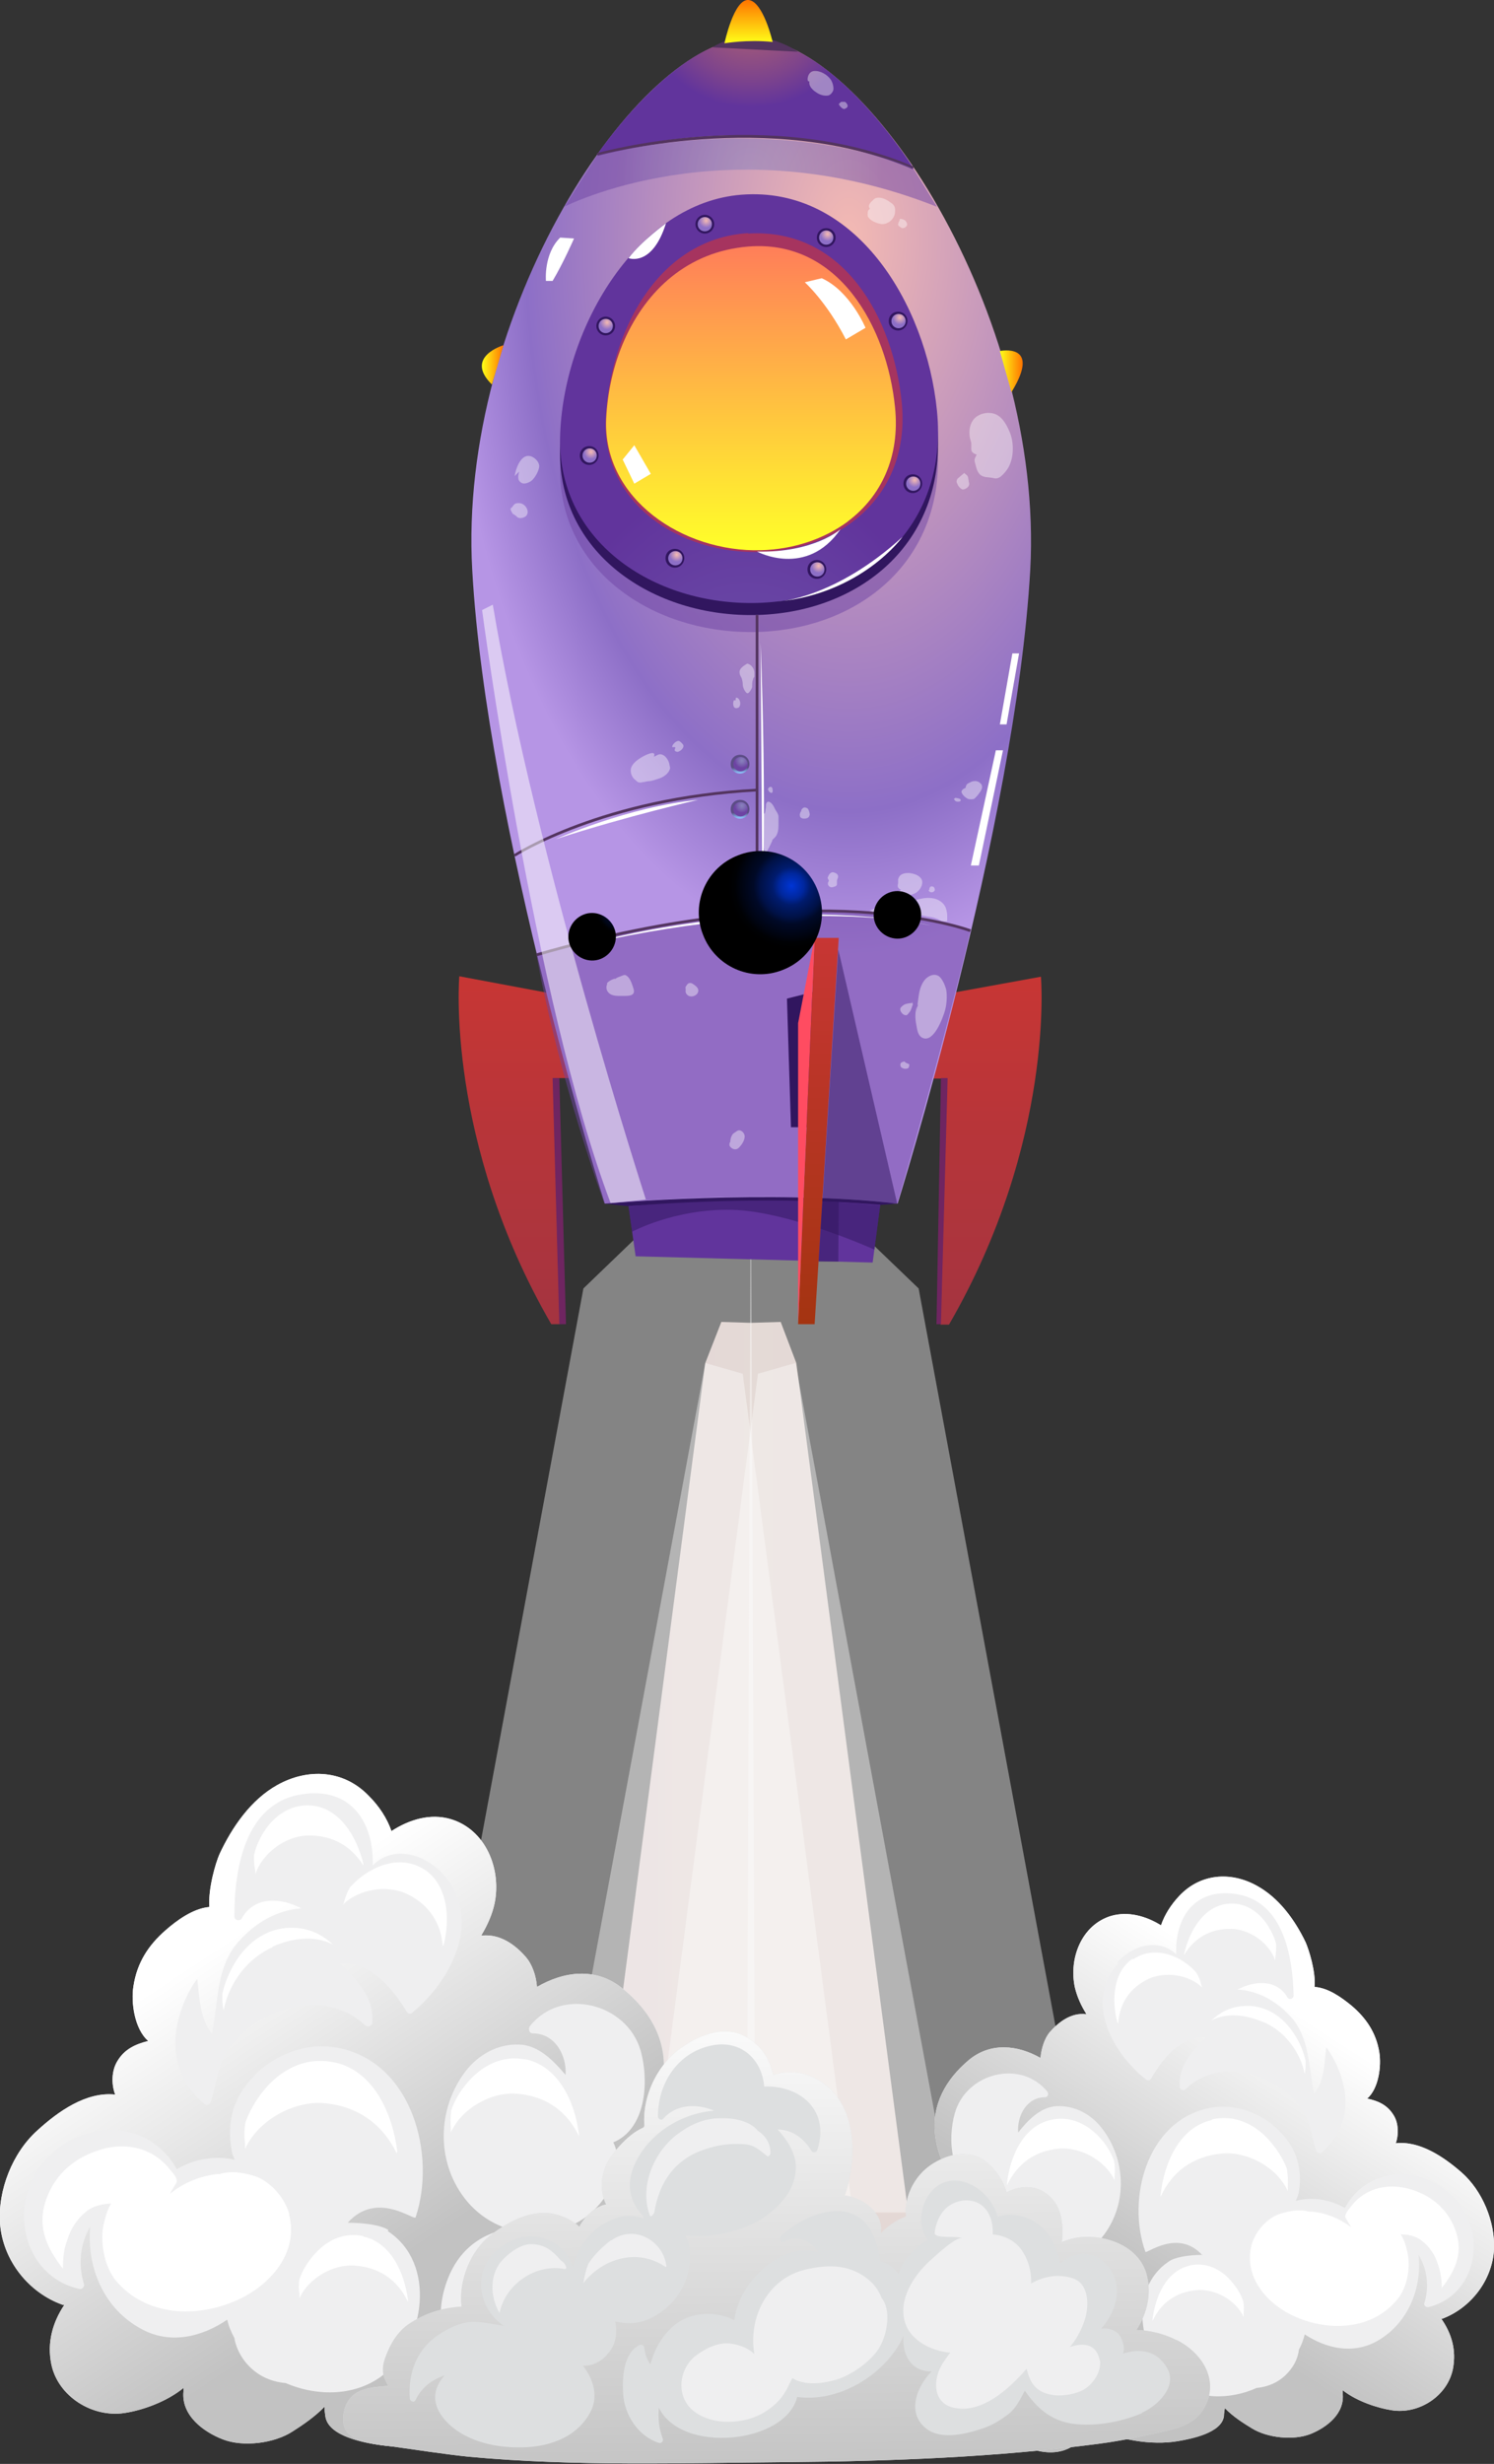
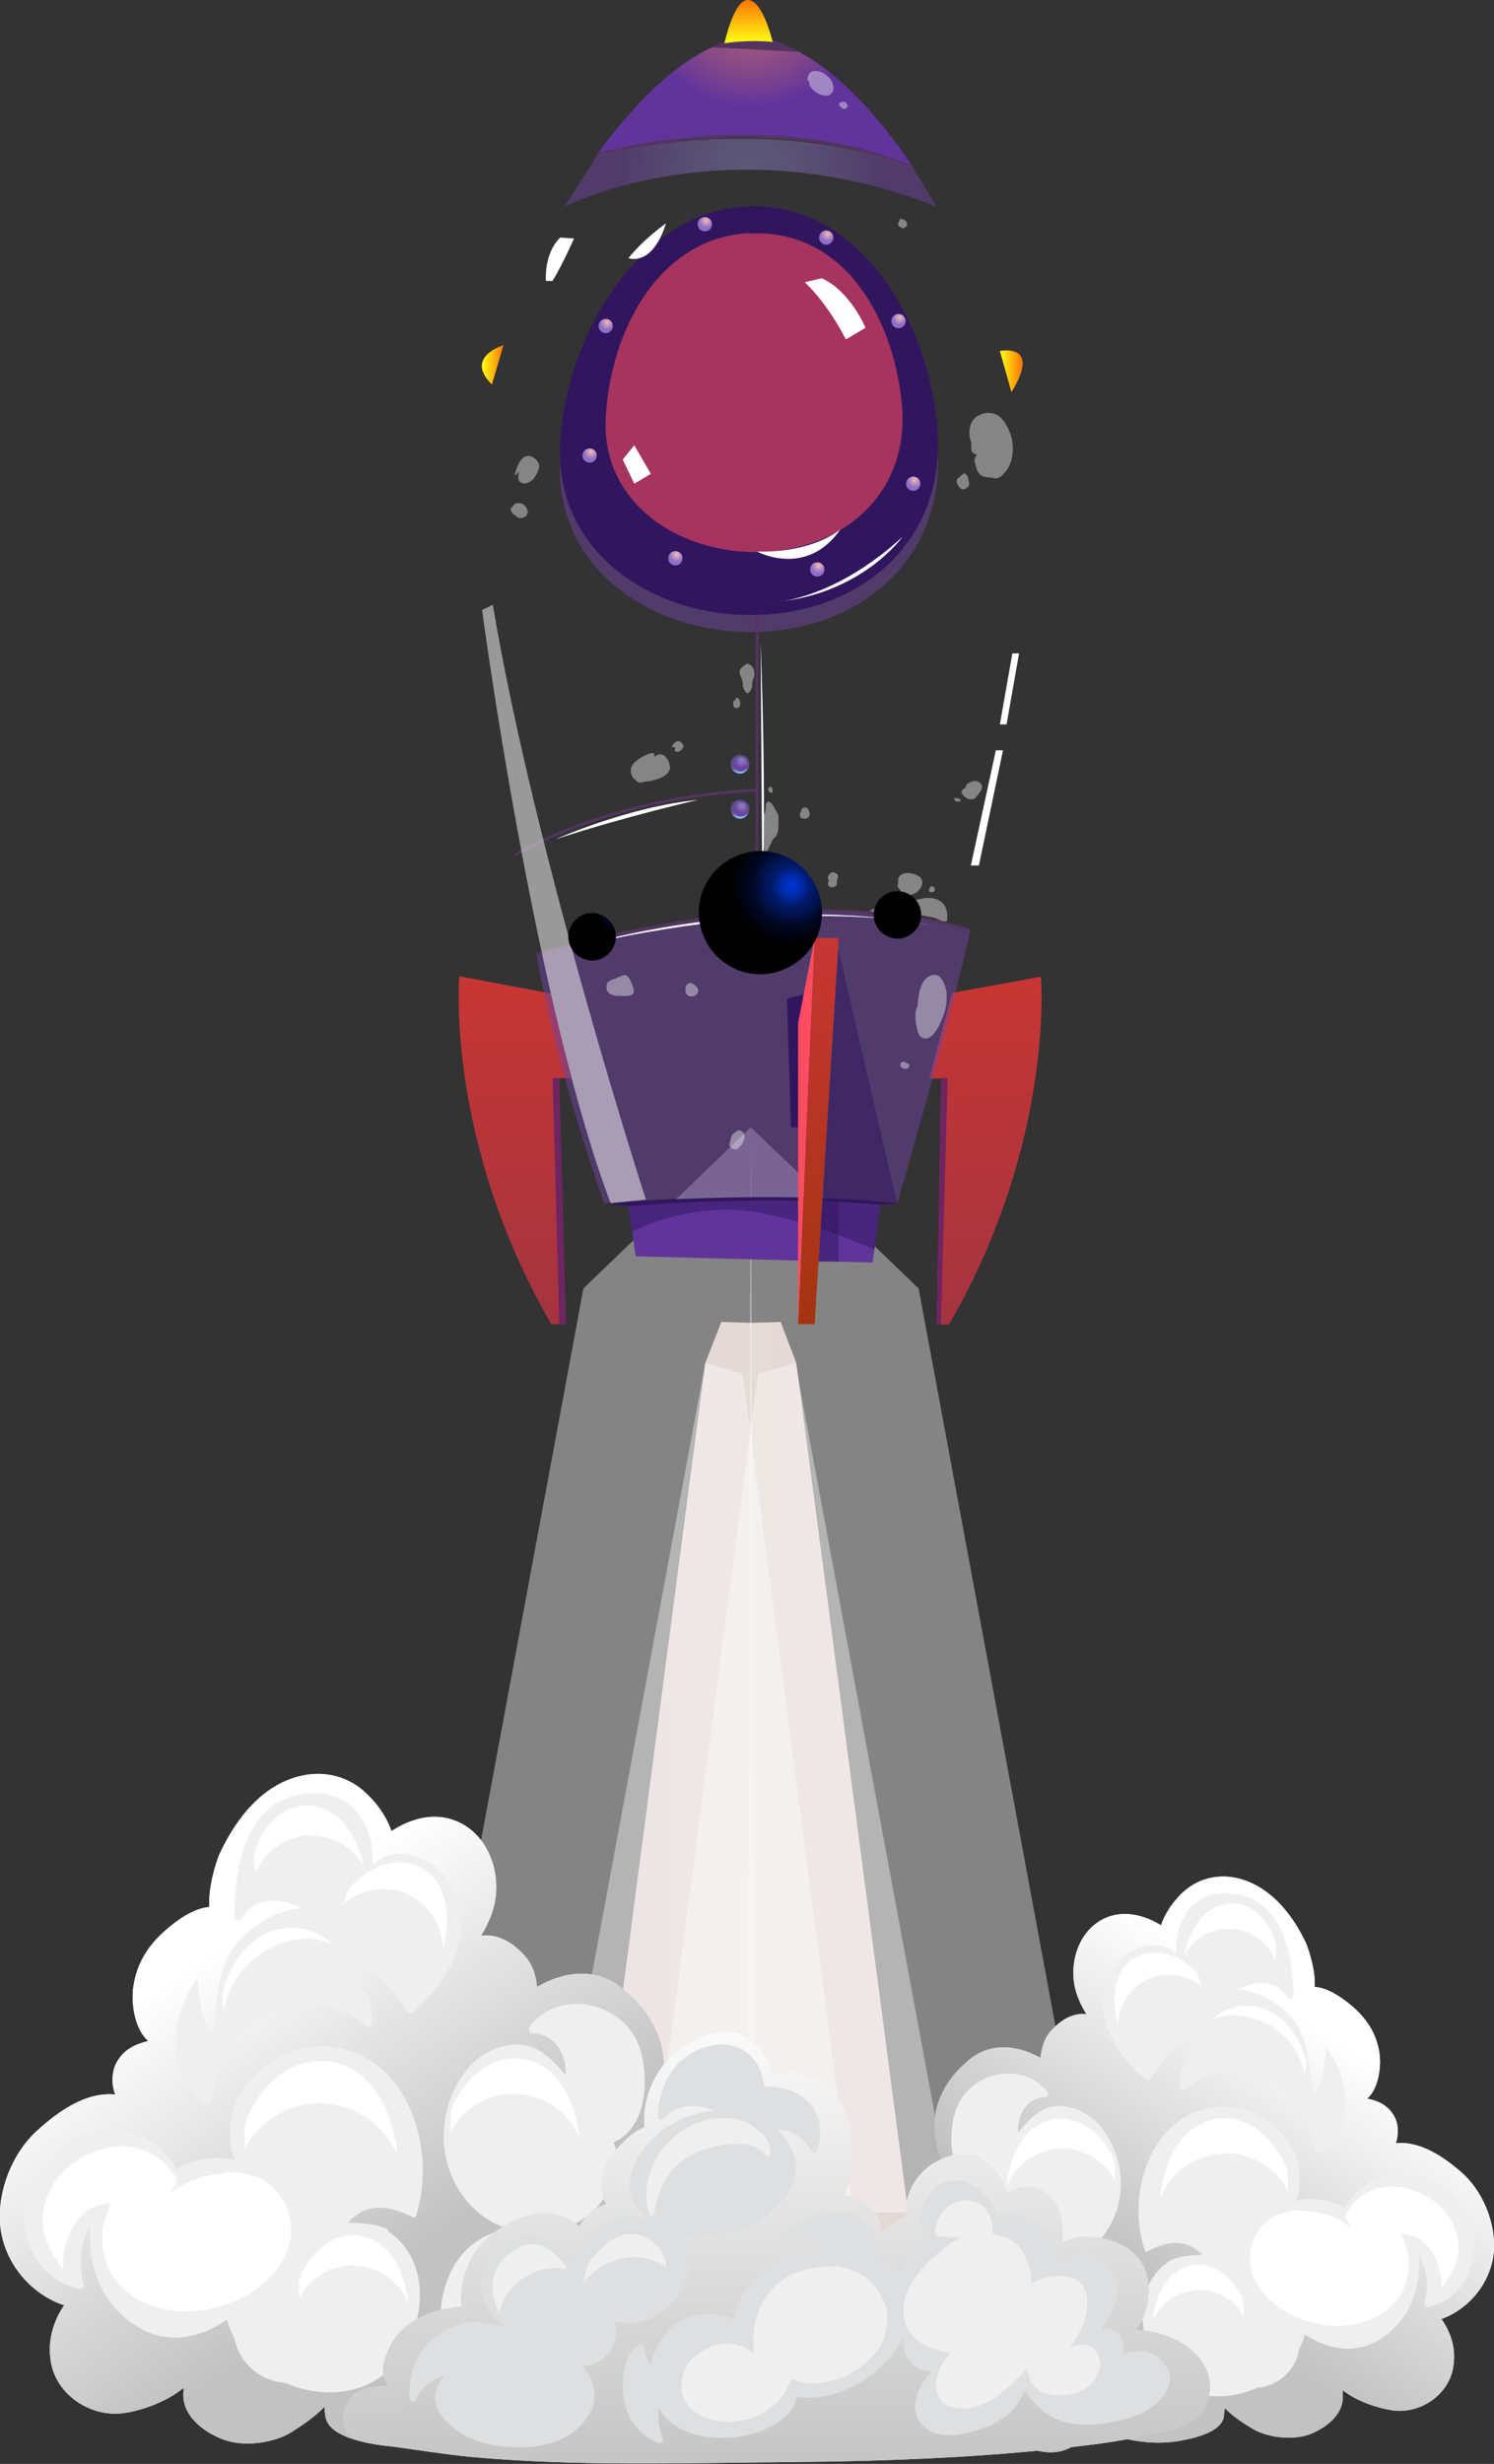
<svg xmlns="http://www.w3.org/2000/svg" xmlns:xlink="http://www.w3.org/1999/xlink" version="1.1" viewBox="0 0 334.7 551.7">
  <rect x="0" y="0" width="334.7" height="551.7" fill="#333333" stroke="none" />
  <defs>
    <style>
      .cls-1, .cls-2, .cls-3, .cls-4, .cls-5, .cls-6, .cls-7, .cls-8, .cls-9, .cls-10, .cls-11, .cls-12, .cls-13, .cls-14, .cls-15, .cls-16, .cls-17, .cls-18, .cls-19, .cls-20, .cls-21, .cls-22, .cls-23, .cls-24, .cls-25, .cls-26, .cls-27, .cls-28, .cls-29, .cls-30, .cls-31, .cls-32, .cls-33, .cls-34, .cls-35, .cls-36, .cls-37, .cls-38 {
        fill-rule: evenodd;
      }

      .cls-1, .cls-4, .cls-39, .cls-40, .cls-35 {
        fill: #fff;
      }

      .cls-2, .cls-3, .cls-41 {
        fill: #31165f;
      }

      .cls-2, .cls-4, .cls-6, .cls-7, .cls-18 {
        opacity: .5;
      }

      .cls-42 {
        fill: url(#linear-gradient-2);
      }

      .cls-42, .cls-43, .cls-44, .cls-6, .cls-7, .cls-18 {
        mix-blend-mode: multiply;
      }

      .cls-43 {
        fill: url(#linear-gradient-3);
      }

      .cls-44 {
        fill: url(#linear-gradient-4);
      }

      .cls-4, .cls-45, .cls-39, .cls-35 {
        mix-blend-mode: soft-light;
      }

      .cls-46 {
        fill: url(#_ÂÁ_Ï_ÌÌ_È_ËÂÌÚ_199-2);
      }

      .cls-47 {
        fill: url(#_ÂÁ_Ï_ÌÌ_È_ËÂÌÚ_259-7);
      }

      .cls-45 {
        opacity: .4;
      }

      .cls-48 {
        fill: url(#_ÂÁ_Ï_ÌÌ_È_ËÂÌÚ_217-2);
      }

      .cls-48, .cls-49, .cls-50, .cls-51 {
        mix-blend-mode: screen;
      }

      .cls-49 {
        fill: url(#_ÂÁ_Ï_ÌÌ_È_ËÂÌÚ_217-3);
      }

      .cls-5, .cls-52 {
        fill: #53345f;
      }

      .cls-53 {
        isolation: isolate;
      }

      .cls-6 {
        fill: url(#_ÂÁ_Ï_ÌÌ_È_ËÂÌÚ_183-3);
      }

      .cls-7 {
        fill: url(#_ÂÁ_Ï_ÌÌ_È_ËÂÌÚ_183-2);
      }

      .cls-8 {
        fill: url(#_ÂÁ_Ï_ÌÌ_È_ËÂÌÚ_176);
      }

      .cls-9 {
        fill: url(#_ÂÁ_Ï_ÌÌ_È_ËÂÌÚ_199);
      }

      .cls-10 {
        fill: url(#_ÂÁ_Ï_ÌÌ_È_ËÂÌÚ_136);
      }

      .cls-11 {
        fill: url(#_ÂÁ_Ï_ÌÌ_È_ËÂÌÚ_129);
      }

      .cls-12 {
        fill: url(#_ÂÁ_Ï_ÌÌ_È_ËÂÌÚ_187);
      }

      .cls-13 {
        fill: url(#_ÂÁ_Ï_ÌÌ_È_ËÂÌÚ_220);
      }

      .cls-14 {
        fill: url(#_ÂÁ_Ï_ÌÌ_È_ËÂÌÚ_229);
      }

      .cls-15 {
        fill: url(#_ÂÁ_Ï_ÌÌ_È_ËÂÌÚ_246);
      }

      .cls-16 {
        fill: url(#_ÂÁ_Ï_ÌÌ_È_ËÂÌÚ_269);
      }

      .cls-17 {
        fill: url(#_ÂÁ_Ï_ÌÌ_È_ËÂÌÚ_259);
      }

      .cls-18 {
        fill: url(#_ÂÁ_Ï_ÌÌ_È_ËÂÌÚ_183);
      }

      .cls-19 {
        fill: url(#_ÂÁ_Ï_ÌÌ_È_ËÂÌÚ_136-3);
      }

      .cls-20 {
        fill: url(#_ÂÁ_Ï_ÌÌ_È_ËÂÌÚ_136-2);
      }

      .cls-21 {
        fill: url(#_ÂÁ_Ï_ÌÌ_È_ËÂÌÚ_176-2);
      }

      .cls-22 {
        fill: url(#_ÂÁ_Ï_ÌÌ_È_ËÂÌÚ_259-8);
      }

      .cls-23 {
        fill: url(#_ÂÁ_Ï_ÌÌ_È_ËÂÌÚ_259-3);
      }

      .cls-24 {
        fill: url(#_ÂÁ_Ï_ÌÌ_È_ËÂÌÚ_259-6);
      }

      .cls-25 {
        fill: url(#_ÂÁ_Ï_ÌÌ_È_ËÂÌÚ_259-4);
      }

      .cls-26 {
        fill: url(#_ÂÁ_Ï_ÌÌ_È_ËÂÌÚ_259-5);
      }

      .cls-27 {
        fill: url(#_ÂÁ_Ï_ÌÌ_È_ËÂÌÚ_259-2);
      }

      .cls-28 {
        fill: url(#_ÂÁ_Ï_ÌÌ_È_ËÂÌÚ_269-2);
      }

      .cls-29 {
        fill: url(#_ÂÁ_Ï_ÌÌ_È_ËÂÌÚ_220-5);
      }

      .cls-30 {
        fill: url(#_ÂÁ_Ï_ÌÌ_È_ËÂÌÚ_220-4);
      }

      .cls-31 {
        fill: url(#_ÂÁ_Ï_ÌÌ_È_ËÂÌÚ_220-3);
      }

      .cls-32 {
        fill: url(#_ÂÁ_Ï_ÌÌ_È_ËÂÌÚ_220-2);
      }

      .cls-54 {
        opacity: .8;
      }

      .cls-55 {
        opacity: .4;
      }

      .cls-33 {
        fill: #fdfdfd;
      }

      .cls-56, .cls-51 {
        fill: #efeff0;
      }

      .cls-57 {
        fill: #dddfe0;
      }

      .cls-34 {
        fill: url(#linear-gradient);
      }

      .cls-36 {
        fill: #6f2561;
      }

      .cls-50 {
        fill: url(#_ÂÁ_Ï_ÌÌ_È_ËÂÌÚ_217);
      }

      .cls-37 {
        fill: #a6345f;
      }

      .cls-38 {
        fill: #ff4c61;
      }
    </style>
    <linearGradient id="linear-gradient" x1="129.8" y1="408" x2="206.7" y2="408" gradientUnits="userSpaceOnUse">
      <stop offset="0" stop-color="#f9dbdd" />
      <stop offset=".5" stop-color="#fce7de" />
      <stop offset="1" stop-color="#fde3dc" />
    </linearGradient>
    <linearGradient id="_ÂÁ_Ï_ÌÌ_È_ËÂÌÚ_269" data-name="¡ÂÁ˚ÏˇÌÌ˚È „‡‰ËÂÌÚ 269" x1="220.8" y1="296.5" x2="220.8" y2="218.6" gradientUnits="userSpaceOnUse">
      <stop offset="0" stop-color="#a43440" />
      <stop offset="1" stop-color="#c73634" />
    </linearGradient>
    <linearGradient id="_ÂÁ_Ï_ÌÌ_È_ËÂÌÚ_269-2" data-name="¡ÂÁ˚ÏˇÌÌ˚È „‡‰ËÂÌÚ 269" x1="115.2" x2="115.2" xlink:href="#_ÂÁ_Ï_ÌÌ_È_ËÂÌÚ_269" />
    <radialGradient id="_ÂÁ_Ï_ÌÌ_È_ËÂÌÚ_229" data-name="¡ÂÁ˚ÏˇÌÌ˚È „‡‰ËÂÌÚ 229" cx="175.7" cy="-4458.5" fx="175.7" fy="-4458.5" r="69.6" gradientTransform="translate(-38.3 10308.2) scale(1.3 2.3)" gradientUnits="userSpaceOnUse">
      <stop offset="0" stop-color="#f4bab3" />
      <stop offset=".8" stop-color="#8d6fc7" />
      <stop offset="1" stop-color="#b695e5" />
    </radialGradient>
    <radialGradient id="_ÂÁ_Ï_ÌÌ_È_ËÂÌÚ_187" data-name="¡ÂÁ˚ÏˇÌÌ˚È „‡‰ËÂÌÚ 187" cx="168.3" cy="822.3" fx="168.3" fy="822.3" r="23.5" gradientTransform="translate(0 -737.2) scale(1 .9)" gradientUnits="userSpaceOnUse">
      <stop offset="0" stop-color="#ab5e75" />
      <stop offset=".3" stop-color="#9e577b" />
      <stop offset=".7" stop-color="#7e448c" />
      <stop offset="1" stop-color="#61349c" />
    </radialGradient>
    <linearGradient id="_ÂÁ_Ï_ÌÌ_È_ËÂÌÚ_136" data-name="¡ÂÁ˚ÏˇÌÌ˚È „‡‰ËÂÌÚ 136" x1="167.7" y1="9.7" x2="167.7" y2="0" gradientUnits="userSpaceOnUse">
      <stop offset="0" stop-color="#ffff18" />
      <stop offset="1" stop-color="#ff7400" />
    </linearGradient>
    <radialGradient id="_ÂÁ_Ï_ÌÌ_È_ËÂÌÚ_183" data-name="¡ÂÁ˚ÏˇÌÌ˚È „‡‰ËÂÌÚ 183" cx="167.6" cy="-3534.2" fx="167.6" fy="-3534.2" r="41.5" gradientTransform="translate(0 6713.4) scale(1 1.8)" gradientUnits="userSpaceOnUse">
      <stop offset="0" stop-color="#8881bc" />
      <stop offset=".3" stop-color="#8274b7" />
      <stop offset=".8" stop-color="#7454aa" />
      <stop offset="1" stop-color="#6d43a3" />
    </radialGradient>
    <radialGradient id="_ÂÁ_Ï_ÌÌ_È_ËÂÌÚ_183-2" data-name="¡ÂÁ˚ÏˇÌÌ˚È „‡‰ËÂÌÚ 183" cx="167.8" cy="95.8" fx="167.8" fy="95.8" r="44.1" gradientTransform="matrix(1,0,0,1,0,0)" xlink:href="#_ÂÁ_Ï_ÌÌ_È_ËÂÌÚ_183" />
    <radialGradient id="_ÂÁ_Ï_ÌÌ_È_ËÂÌÚ_176" data-name="¡ÂÁ˚ÏˇÌÌ˚È „‡‰ËÂÌÚ 176" cx="165" cy="-3621" fx="165" fy="-3621" r="50" gradientTransform="translate(-14.1 6713.4) scale(1.1 1.8)" gradientUnits="userSpaceOnUse">
      <stop offset="0" stop-color="#725eb0" />
      <stop offset=".4" stop-color="#6d51aa" />
      <stop offset="1" stop-color="#61349c" />
    </radialGradient>
    <linearGradient id="_ÂÁ_Ï_ÌÌ_È_ËÂÌÚ_129" data-name="¡ÂÁ˚ÏˇÌÌ˚È „‡‰ËÂÌÚ 129" x1="168.1" y1="123.2" x2="168.1" y2="55.2" gradientUnits="userSpaceOnUse">
      <stop offset="0" stop-color="#ffff29" />
      <stop offset="1" stop-color="#ff7e59" />
    </linearGradient>
    <radialGradient id="_ÂÁ_Ï_ÌÌ_È_ËÂÌÚ_176-2" data-name="¡ÂÁ˚ÏˇÌÌ˚È „‡‰ËÂÌÚ 176" cx="168.3" cy="-3499.5" fx="168.3" fy="-3499.5" r="16.3" gradientTransform="translate(0 6713.4) scale(1 1.8)" xlink:href="#_ÂÁ_Ï_ÌÌ_È_ËÂÌÚ_176" />
    <radialGradient id="_ÂÁ_Ï_ÌÌ_È_ËÂÌÚ_183-3" data-name="¡ÂÁ˚ÏˇÌÌ˚È „‡‰ËÂÌÚ 183" cx="168.2" cy="38.6" fx="168.2" fy="38.6" r="30" gradientTransform="matrix(1,0,0,1,0,0)" xlink:href="#_ÂÁ_Ï_ÌÌ_È_ËÂÌÚ_183" />
    <linearGradient id="_ÂÁ_Ï_ÌÌ_È_ËÂÌÚ_220" data-name="¡ÂÁ˚ÏˇÌÌ˚È „‡‰ËÂÌÚ 220" x1="165.9" y1="183.2" x2="165.9" y2="179.1" gradientUnits="userSpaceOnUse">
      <stop offset="0" stop-color="#8dc7ff" />
      <stop offset=".3" stop-color="#5c4d86" />
    </linearGradient>
    <radialGradient id="_ÂÁ_Ï_ÌÌ_È_ËÂÌÚ_199" data-name="¡ÂÁ˚ÏˇÌÌ˚È „‡‰ËÂÌÚ 199" cx="166.2" cy="180.4" fx="166.2" fy="180.4" r="1.6" gradientUnits="userSpaceOnUse">
      <stop offset="0" stop-color="#8881bc" />
      <stop offset=".3" stop-color="#8274b7" />
      <stop offset=".8" stop-color="#7454aa" />
      <stop offset="1" stop-color="#6d43a3" />
    </radialGradient>
    <linearGradient id="_ÂÁ_Ï_ÌÌ_È_ËÂÌÚ_220-2" data-name="¡ÂÁ˚ÏˇÌÌ˚È „‡‰ËÂÌÚ 220" y1="173.1" y2="169" xlink:href="#_ÂÁ_Ï_ÌÌ_È_ËÂÌÚ_220" />
    <radialGradient id="_ÂÁ_Ï_ÌÌ_È_ËÂÌÚ_199-2" data-name="¡ÂÁ˚ÏˇÌÌ˚È „‡‰ËÂÌÚ 199" cy="170.3" fy="170.3" r="1.6" xlink:href="#_ÂÁ_Ï_ÌÌ_È_ËÂÌÚ_199" />
    <radialGradient id="_ÂÁ_Ï_ÌÌ_È_ËÂÌÚ_259" data-name="¡ÂÁ˚ÏˇÌÌ˚È „‡‰ËÂÌÚ 259" cx="132.4" cy="101.2" fx="132.4" fy="101.2" r="1.6" gradientUnits="userSpaceOnUse">
      <stop offset="0" stop-color="#f4bab3" />
      <stop offset="1" stop-color="#8d6fc7" />
    </radialGradient>
    <radialGradient id="_ÂÁ_Ï_ÌÌ_È_ËÂÌÚ_259-2" data-name="¡ÂÁ˚ÏˇÌÌ˚È „‡‰ËÂÌÚ 259" cx="136" cy="72.2" fx="136" fy="72.2" r="1.6" xlink:href="#_ÂÁ_Ï_ÌÌ_È_ËÂÌÚ_259" />
    <radialGradient id="_ÂÁ_Ï_ÌÌ_È_ËÂÌÚ_259-3" data-name="¡ÂÁ˚ÏˇÌÌ˚È „‡‰ËÂÌÚ 259" cx="151.6" cy="124.2" fx="151.6" fy="124.2" r="1.6" xlink:href="#_ÂÁ_Ï_ÌÌ_È_ËÂÌÚ_259" />
    <radialGradient id="_ÂÁ_Ï_ÌÌ_È_ËÂÌÚ_259-4" data-name="¡ÂÁ˚ÏˇÌÌ˚È „‡‰ËÂÌÚ 259" cx="183.4" cy="126.7" fx="183.4" fy="126.7" r="1.6" xlink:href="#_ÂÁ_Ï_ÌÌ_È_ËÂÌÚ_259" />
    <radialGradient id="_ÂÁ_Ï_ÌÌ_È_ËÂÌÚ_259-5" data-name="¡ÂÁ˚ÏˇÌÌ˚È „‡‰ËÂÌÚ 259" cx="204.9" cy="107.5" fx="204.9" fy="107.5" r="1.6" xlink:href="#_ÂÁ_Ï_ÌÌ_È_ËÂÌÚ_259" />
    <radialGradient id="_ÂÁ_Ï_ÌÌ_È_ËÂÌÚ_259-6" data-name="¡ÂÁ˚ÏˇÌÌ˚È „‡‰ËÂÌÚ 259" cx="201.6" cy="71.1" fx="201.6" fy="71.1" r="1.6" xlink:href="#_ÂÁ_Ï_ÌÌ_È_ËÂÌÚ_259" />
    <radialGradient id="_ÂÁ_Ï_ÌÌ_È_ËÂÌÚ_259-7" data-name="¡ÂÁ˚ÏˇÌÌ˚È „‡‰ËÂÌÚ 259" cx="185.4" cy="52.4" fx="185.4" fy="52.4" r="1.6" xlink:href="#_ÂÁ_Ï_ÌÌ_È_ËÂÌÚ_259" />
    <radialGradient id="_ÂÁ_Ï_ÌÌ_È_ËÂÌÚ_259-8" data-name="¡ÂÁ˚ÏˇÌÌ˚È „‡‰ËÂÌÚ 259" cx="158.2" cy="49.4" fx="158.2" fy="49.4" r="1.6" xlink:href="#_ÂÁ_Ï_ÌÌ_È_ËÂÌÚ_259" />
    <linearGradient id="_ÂÁ_Ï_ÌÌ_È_ËÂÌÚ_246" data-name="¡ÂÁ˚ÏˇÌÌ˚È „‡‰ËÂÌÚ 246" x1="183.4" y1="296.5" x2="183.4" y2="210" gradientUnits="userSpaceOnUse">
      <stop offset="0" stop-color="#a43411" />
      <stop offset="1" stop-color="#c73634" />
    </linearGradient>
    <linearGradient id="_ÂÁ_Ï_ÌÌ_È_ËÂÌÚ_136-2" data-name="¡ÂÁ˚ÏˇÌÌ˚È „‡‰ËÂÌÚ 136" x1="224" y1="83.1" x2="229.1" y2="83.1" xlink:href="#_ÂÁ_Ï_ÌÌ_È_ËÂÌÚ_136" />
    <linearGradient id="_ÂÁ_Ï_ÌÌ_È_ËÂÌÚ_136-3" data-name="¡ÂÁ˚ÏˇÌÌ˚È „‡‰ËÂÌÚ 136" x1="108" y1="81.7" x2="112.8" y2="81.7" xlink:href="#_ÂÁ_Ï_ÌÌ_È_ËÂÌÚ_136" />
    <linearGradient id="_ÂÁ_Ï_ÌÌ_È_ËÂÌÚ_220-3" data-name="¡ÂÁ˚ÏˇÌÌ˚È „‡‰ËÂÌÚ 220" x1="133.8" y1="212.1" x2="133.8" y2="207.3" xlink:href="#_ÂÁ_Ï_ÌÌ_È_ËÂÌÚ_220" />
    <linearGradient id="_ÂÁ_Ï_ÌÌ_È_ËÂÌÚ_220-4" data-name="¡ÂÁ˚ÏˇÌÌ˚È „‡‰ËÂÌÚ 220" x1="202.1" y1="207.2" x2="202.1" y2="202.4" xlink:href="#_ÂÁ_Ï_ÌÌ_È_ËÂÌÚ_220" />
    <linearGradient id="_ÂÁ_Ï_ÌÌ_È_ËÂÌÚ_220-5" data-name="¡ÂÁ˚ÏˇÌÌ˚È „‡‰ËÂÌÚ 220" x1="169.6" y1="206.8" x2="169.6" y2="202" xlink:href="#_ÂÁ_Ï_ÌÌ_È_ËÂÌÚ_220" />
    <radialGradient id="_ÂÁ_Ï_ÌÌ_È_ËÂÌÚ_217" data-name="¡ÂÁ˚ÏˇÌÌ˚È „‡‰ËÂÌÚ 217" cx="296.8" cy="-98.7" fx="296.8" fy="-98.7" r="9.4" gradientTransform="translate(-184.2 497.4) rotate(-21.2) scale(1.5)" gradientUnits="userSpaceOnUse">
      <stop offset="0" stop-color="#003cee" />
      <stop offset="0" stop-color="#0035d5" />
      <stop offset=".2" stop-color="#00279d" />
      <stop offset=".3" stop-color="#001b6d" />
      <stop offset=".5" stop-color="#001146" />
      <stop offset=".6" stop-color="#000927" />
      <stop offset=".8" stop-color="#000411" />
      <stop offset=".9" stop-color="#000104" />
      <stop offset="1" stop-color="#000" />
    </radialGradient>
    <radialGradient id="_ÂÁ_Ï_ÌÌ_È_ËÂÌÚ_217-2" data-name="¡ÂÁ˚ÏˇÌÌ˚È „‡‰ËÂÌÚ 217" cx="316.1" cy="-90.9" fx="316.1" fy="-90.9" r="3.6" xlink:href="#_ÂÁ_Ï_ÌÌ_È_ËÂÌÚ_217" />
    <radialGradient id="_ÂÁ_Ï_ÌÌ_È_ËÂÌÚ_217-3" data-name="¡ÂÁ˚ÏˇÌÌ˚È „‡‰ËÂÌÚ 217" cx="271.6" cy="-104.6" fx="271.6" fy="-104.6" r="3.6" xlink:href="#_ÂÁ_Ï_ÌÌ_È_ËÂÌÚ_217" />
    <linearGradient id="linear-gradient-2" x1="1414.2" y1="539.7" x2="1451.2" y2="596.5" gradientTransform="translate(1707.1 -94.8) rotate(179.6) scale(1 -1)" gradientUnits="userSpaceOnUse">
      <stop offset="0" stop-color="#fff" />
      <stop offset="1" stop-color="#c2c2c2" />
    </linearGradient>
    <linearGradient id="linear-gradient-3" x1="-493.5" y1="521.2" x2="-449.3" y2="589" gradientTransform="translate(533.6 -85.5) rotate(-.4)" xlink:href="#linear-gradient-2" />
    <linearGradient id="linear-gradient-4" x1="-364.3" y1="528.4" x2="-364.3" y2="639.9" gradientTransform="translate(533.6 -85.5) rotate(-.4)" xlink:href="#linear-gradient-2" />
  </defs>
  <g class="cls-53">
    <g id="Isolation_Mode">
      <g class="cls-54">
        <polygon class="cls-34" points="161.6 296 158 305.2 129.8 520 168.2 520 206.7 520 178.4 305.2 174.9 296 168.2 296.2 161.6 296" />
      </g>
      <g class="cls-55">
        <polygon class="cls-33" points="158 305.2 117.7 522.4 156.2 522.4 194.6 522.4 166.4 307.6 158 305.2" />
      </g>
      <g class="cls-55">
        <polygon class="cls-33" points="130.7 288.5 92.3 495.4 130.7 495.4 169.2 495.4 168.2 252.4 130.7 288.5" />
      </g>
      <g class="cls-55">
        <polygon class="cls-33" points="205.8 288.5 244.2 495.4 205.7 495.4 167.3 495.4 168.2 252.4 205.8 288.5" />
      </g>
      <g class="cls-55">
        <polygon class="cls-33" points="178.2 305.2 218.5 522.4 180 522.4 141.6 522.4 169.8 307.6 178.2 305.2" />
      </g>
      <g id="rocket">
        <path class="cls-16" d="M213.4,222.3l19.8-3.6s3.2,36.8-20.6,77.9h-1.9l1.5-55.1h-4c0-.1,5.1-19.2,5.1-19.2Z" />
        <path class="cls-28" d="M123.2,222.4l-20.3-3.8s-3.2,36.8,20.6,77.9h1.9l-1.5-55.1h4c0-.1-4.6-19.1-4.6-19.1Z" />
-         <path class="cls-14" d="M168.2,8.6c-25.6,0-65.7,61.7-62.4,119.1,3.2,57.4,29.7,141.8,29.7,141.8l32.8.3,32.8-.3s26.4-84.3,29.7-141.8c3.2-57.4-37-119.1-62.4-119.1Z" />
        <path class="cls-3" d="M135.4,269.5s37.3-3.3,65.6,0c0,0-36.6,3.6-65.6,0Z" />
        <path class="cls-12" d="M133.8,34.6s36.3-11.5,70.8,3c0,0-17.8-28.8-36.4-29-16.7-.2-34.4,26-34.4,26Z" />
        <path class="cls-52" d="M204.5,37.9c-32.1-13.8-70.2-3.1-70.6-3l-.2-.6c.4-.1,38.7-10.9,71,3l-.2.6Z" />
        <path class="cls-5" d="M159.6,10.6l19.2,1s-9.7-6.9-19.2-1Z" />
        <path class="cls-10" d="M162.3,9.7s5.1-.9,10.8-.3c0,0-2.1-9.1-5.4-9.4-3.3-.3-5.4,9.7-5.4,9.7Z" />
        <path class="cls-18" d="M120.2,213.8s55.3-18.1,97.2-5.4c-5.5,24-16.4,61.1-16.4,61.1,0,0-25.1-3.5-65.6,0,0,0-10.2-27.7-15.2-55.7Z" />
        <path class="cls-7" d="M166.1,50.1c-23.1,1.8-39.6,29.3-40.6,53.4-1.1,24,20.9,38.7,44.3,38,23.4-.7,42.8-16.8,40.1-43.1-2.4-23.8-18.2-50.3-43.8-48.3Z" />
        <path class="cls-3" d="M166.1,46.3c-23.1,1.8-39.6,29.3-40.6,53.4-1.1,24,20.9,38.7,44.3,38,23.4-.7,42.8-16.8,40.1-43.1-2.4-23.8-18.2-50.3-43.8-48.3Z" />
-         <path class="cls-8" d="M166.1,43.6c-23.1,1.8-39.6,29.3-40.6,53.4-1.1,24,20.9,38.7,44.3,38,23.4-.7,42.8-16.8,40.1-43.1-2.4-23.8-18.2-50.3-43.8-48.3Z" />
        <path class="cls-37" d="M167.6,52.2c-20.7,1.3-31.1,22.9-31.9,41.7-.8,18.8,16.4,30.2,34.8,29.7,18.4-.5,33.6-13.1,31.5-33.6-1.9-18.6-12.8-39-34.4-37.7Z" />
-         <path class="cls-11" d="M189.9,116.8h0s0,0,0,0c-5.3,3.9-12.1,6.2-19.4,6.4-17.5.5-35.5-11.5-34.7-29.4.3-6,1.6-12.1,4.1-17.7,4.9-11,14.1-19.8,27.8-20.9,20.3-1.6,31,18.2,32.8,35.9,1.2,11.3-3.2,20.1-10.5,25.6Z" />
        <rect class="cls-52" x="169.3" y="137.7" width=".6" height="66.7" />
        <path class="cls-52" d="M120.3,214.1l-.2-.6c63.3-18.3,97.1-5.5,97.4-5.4l-.2.6c-.3-.1-33.9-12.9-97,5.4Z" />
        <path class="cls-52" d="M115.4,191.8l-.3-.5c.2-.1,19.8-12.9,54.5-14.7v.6c-34.5,1.9-54,14.5-54.2,14.6Z" />
        <polygon class="cls-3" points="177.2 252.4 176.3 223.6 184.2 221.6 183.4 252.4 177.2 252.4" />
        <path class="cls-21" d="M140.8,270.1s28.5-2.7,56.4-.3l-1.7,12.9-53.1-1.4-1.6-11.2Z" />
        <path class="cls-2" d="M141.6,275.8s9.6-5.2,22.4-4.9c12.8.3,31.9,8.9,31.9,8.9l1.3-9.9s-30.4-3-56.4.3l.8,5.7Z" />
        <path class="cls-40" d="M180.3,63.2s4.9,4.4,9.2,12.8l4.4-2.6s-3.4-8.2-9.8-11.1l-3.8.9Z" />
        <polygon class="cls-40" points="142.1 99.7 145.8 106.1 142.1 108.3 139.5 102.9 142.1 99.7" />
        <path class="cls-6" d="M126.4,46.3s36.3-18.7,83.5,0l-5.3-8.6s-27.3-12.8-70.8-3l-7.4,11.7Z" />
        <g>
          <path class="cls-13" d="M167.9,181.2c0,1.1-.9,2.1-2.1,2.1s-2.1-.9-2.1-2.1.9-2.1,2.1-2.1,2.1.9,2.1,2.1Z" />
          <path class="cls-9" d="M167.5,181.2c0,.9-.7,1.6-1.6,1.6s-1.6-.7-1.6-1.6.7-1.6,1.6-1.6,1.6.7,1.6,1.6Z" />
        </g>
        <g>
          <path class="cls-32" d="M167.9,171.1c0,1.1-.9,2.1-2.1,2.1s-2.1-.9-2.1-2.1.9-2.1,2.1-2.1,2.1.9,2.1,2.1Z" />
          <circle class="cls-46" cx="165.9" cy="171.1" r="1.6" />
        </g>
        <g>
          <path class="cls-3" d="M134.1,102c0,1.1-.9,2.1-2.1,2.1s-2.1-.9-2.1-2.1.9-2.1,2.1-2.1,2.1.9,2.1,2.1Z" />
          <path class="cls-17" d="M133.7,102c0,.9-.7,1.6-1.6,1.6s-1.6-.7-1.6-1.6.7-1.6,1.6-1.6,1.6.7,1.6,1.6Z" />
        </g>
        <g>
          <circle class="cls-41" cx="135.7" cy="73" r="2.1" />
          <path class="cls-27" d="M137.3,73c0,.9-.7,1.6-1.6,1.6s-1.6-.7-1.6-1.6.7-1.6,1.6-1.6,1.6.7,1.6,1.6Z" />
        </g>
        <g>
          <path class="cls-3" d="M153.3,125c0,1.1-.9,2.1-2.1,2.1s-2.1-.9-2.1-2.1.9-2.1,2.1-2.1,2.1.9,2.1,2.1Z" />
          <path class="cls-23" d="M152.9,125c0,.9-.7,1.6-1.6,1.6s-1.6-.7-1.6-1.6.7-1.6,1.6-1.6,1.6.7,1.6,1.6Z" />
        </g>
        <g>
-           <path class="cls-3" d="M185.1,127.5c0,1.1-.9,2.1-2.1,2.1s-2.1-.9-2.1-2.1.9-2.1,2.1-2.1,2.1.9,2.1,2.1Z" />
          <path class="cls-25" d="M184.7,127.5c0,.9-.7,1.6-1.6,1.6s-1.6-.7-1.6-1.6.7-1.6,1.6-1.6,1.6.7,1.6,1.6Z" />
        </g>
        <g>
          <path class="cls-3" d="M206.6,108.3c0,1.1-.9,2.1-2.1,2.1s-2.1-.9-2.1-2.1.9-2.1,2.1-2.1,2.1.9,2.1,2.1Z" />
          <path class="cls-26" d="M206.2,108.3c0,.9-.7,1.6-1.6,1.6s-1.6-.7-1.6-1.6.7-1.6,1.6-1.6,1.6.7,1.6,1.6Z" />
        </g>
        <g>
          <path class="cls-3" d="M203.3,71.9c0,1.1-.9,2.1-2.1,2.1s-2.1-.9-2.1-2.1.9-2.1,2.1-2.1,2.1.9,2.1,2.1Z" />
          <path class="cls-24" d="M202.9,71.9c0,.9-.7,1.6-1.6,1.6s-1.6-.7-1.6-1.6.7-1.6,1.6-1.6,1.6.7,1.6,1.6Z" />
        </g>
        <g>
          <path class="cls-3" d="M187.2,53.2c0,1.1-.9,2.1-2.1,2.1s-2.1-.9-2.1-2.1.9-2.1,2.1-2.1,2.1.9,2.1,2.1Z" />
          <circle class="cls-47" cx="185.1" cy="53.2" r="1.6" />
        </g>
        <g>
          <circle class="cls-41" cx="157.9" cy="50.2" r="2.1" />
          <path class="cls-22" d="M159.5,50.2c0,.9-.7,1.6-1.6,1.6s-1.6-.7-1.6-1.6.7-1.6,1.6-1.6,1.6.7,1.6,1.6Z" />
        </g>
        <polygon class="cls-36" points="125.3 296.5 126.8 296.5 125.3 241.4 123.8 241.4 125.3 296.5" />
        <polygon class="cls-36" points="212.3 241.4 210.8 241.4 209.8 296.5 210.8 296.5 212.3 241.4" />
        <polygon class="cls-15" points="182.5 210 187.9 210 182.5 296.5 178.8 296.5 182.5 210" />
        <polygon class="cls-38" points="182.5 210 178.8 229.1 178.8 296.5 182.5 210" />
        <polygon class="cls-2" points="187.8 212.6 201 269.5 187.9 268.8 187.8 282.5 183.4 282.5 187.8 212.6" />
        <path class="cls-40" d="M122.3,62.8s-.5-6,3.2-9.6l3.1.2s-2.4,5.5-4.8,9.5h-1.5Z" />
        <polygon class="cls-39" points="217.5 193.8 223.1 168 224.7 168 219.3 193.8 217.5 193.8" />
        <path class="cls-20" d="M224,78.6s9.5-2,2.6,9.2l-2.6-9.2Z" />
        <path class="cls-19" d="M112.8,77.3s-8.9,2.6-2.6,8.8l2.6-8.8Z" />
        <path class="cls-4" d="M144.7,268.6s-24.7-76.2-34.3-133.2l-2.4,1.2s11.6,87.3,28.8,132.8l7.9-.8Z" />
        <polygon class="cls-35" points="224 162.2 226.8 146.3 228.3 146.3 225.5 162.2 224 162.2" />
        <path class="cls-35" d="M124.5,187.9s16.3-7.3,31.9-8.8c0,0-15.5,3.5-31.9,8.8Z" />
        <path class="cls-35" d="M170.4,143.9l.4,58.5s1-21.2-.4-58.5Z" />
        <path class="cls-35" d="M132.1,211.3s38.9-11.4,76.3-4.1c0,0-27.7-6.8-76.3,4.1Z" />
        <path class="cls-1" d="M140.8,57.8s5.3,2.1,8.4-7.8c0,0-5.2,3.7-8.4,7.8Z" />
        <path class="cls-35" d="M174.4,134.7s12.7-.7,27.8-14.5c0,0-9,12.6-27.8,14.5Z" />
        <path class="cls-35" d="M169.6,123.5s11.1,6,18.7-5c0,0-5.9,5.3-18.7,5Z" />
        <g class="cls-45">
          <path class="cls-1" d="M167.4,148.6c-.7.4-1.9,1.1-1.7,2.1,0,.5.4.9.5,1.3.1.4.2.8.2,1.2,0,.6.3,1.4.8,1.9.3.3.6,0,.8-.3.2-.3.5-.7.5-1.1,0-.5,0-1.1.2-1.6,0-.2.2-.4.3-.6,0-.3,0-.6,0-.9,0-.6-.5-1.8-1.6-2Z" />
          <path class="cls-1" d="M164.8,156.9c0-.3,0-.5.1-.7,1,0,1.3,2,.4,2.3-1.1.4-1.2-1-.9-1.7h.3Z" />
          <path class="cls-1" d="M146.6,169.4c.5-.2.9-.6,1.5-.5.5.1.9.4,1.2.8.4.5.6,1,.7,1.6,0,.3.2.5.1.8-.3,1.2-1.6,2-2.7,2.3-.6.2-1.2.4-1.8.5-.4,0-.9.1-1.3.2-.4,0-.7.2-1.1.1-.3,0-.6-.3-.8-.5-.7-.5-1.1-1.3-1.1-2.2,0-1.5,1.9-2.7,3.1-3.3,1-.5,2.6-1.1,2.1.2Z" />
          <path class="cls-1" d="M151.3,167.4c-.1.4-.3.6,0,.8.3.2.6.2.9,0,.5-.2,1.2-1,.8-1.5-.2-.3-.7-.8-1-.8-.6,0-1.5.9-1.4,1.4h.6Z" />
          <path class="cls-1" d="M171.1,182.1c0,.2,0,.4,0,.7,0,.6,0,1.2,0,1.8,0,1.1-.2,2.2-.2,3.3,0,.8.1,1.6.3,2.4,0,.4.1.8.2,1.2,0,0,.1-.2.2-.3.1-.3.2-.6.4-.9.4-.7.7-1.4,1-2,0-.1,0-.3.2-.4.1-.1.3-.3.4-.4.2-.2.4-.5.5-.8.3-.7.3-1.5.3-2.3,0-.3,0-.5,0-.7,0-.3,0-.5,0-.8,0-.6-.4-1.1-.7-1.6-.3-.6-.7-1.6-1.5-1.8-.4,0-.5.3-.6.6,0,.4,0,.8-.1,1.1,0,.5-.2,1.1-.2,1Z" />
          <path class="cls-1" d="M171.9,176.9c.2-.3.4-.8.8-.7.4,0,.4.7.4,1-.1.8-1.1,0-1-.5l-.2.2Z" />
          <path class="cls-1" d="M179.4,181.7c-.1.3-.3.6-.2.9,0,.5.5.7.9.7.7,0,1.2-.2,1.3-.9,0-.4-.2-1.1-.5-1.4-.2-.1-.4-.2-.6-.2-.4,0-.6.3-.8.6v.3Z" />
          <path class="cls-1" d="M195.1,203.8c1.1-.5,2.1-1,3.3-1.2,1-.2,2-.1,3-.2,1.4-.1,2.8-.6,4.2-1,1.2-.3,2.4-.5,3.7-.2.9.2,1.9.8,2.4,1.7.3.5.4,1.2.5,1.8,0,.3,0,.6,0,.8,0,.2,0,.3,0,.5,0,.3-.1.3-.4.3-.5,0-.8,0-1.3-.3-.7-.4-1.5-.6-2.2-.7-.7-.1-1.5-.3-2.2-.4-.7,0-1.5-.2-2.2-.3-.6,0-1.3-.2-1.9-.3-.6,0-1.3,0-1.9-.1-.5,0-1,0-1.6,0-.3,0-.6,0-1,0-.3,0-.5,0-.8,0-.2,0-.5,0-.7,0-.2,0-.7-.1-1.2-.3Z" />
          <path class="cls-1" d="M201.9,199.2c-.2.1-.4.3-.4.5,0,0,0,.2,0,.3.1.5.9.5,1.3.5,1.1,0,2.3-.3,3-1.1.5-.5.9-1.3.8-2.1-.2-1-1.3-1.5-2.2-1.7-.8-.2-2-.2-2.7.4-.2.2-.4.5-.5.9,0,.3,0,.5,0,.8,0,.3-.2.7,0,1,.1.2.3.4.6.5Z" />
          <path class="cls-1" d="M208.2,199.3c0-.3,0-.3.1-.6.2-.2.3-.3.6-.2.4,0,.6.6.5.9-.1.2-.4.4-.7.4-.3,0-.6-.2-.7-.5h.2Z" />
          <path class="cls-1" d="M216.3,176.4c-.4.2-.6.3-.8.6-.1.2-.2.3,0,.6.2.5.9,1.1,1.4,1.3.4.1.9.1,1.3,0,.3-.2.6-.6.8-.8.2-.3.4-.5.6-.8.3-.5.6-1,.3-1.6-.3-.5-1-.9-1.6-.8-.5,0-.8.2-1.2.4-.4.2-.7.3-.8,1.3Z" />
          <path class="cls-1" d="M214.2,178.7c.3,0,.6.1.9.2,0,.1.2.2.1.4,0,.2-.5.2-.7.2-.2,0-.5-.1-.6-.3,0,0-.3-.3-.1-.4l.4-.2Z" />
          <path class="cls-1" d="M185.7,197.2c-.2.4-.4.8,0,1.2.3.4.9.3,1.3.1.2,0,.4-.2.5-.4,0-.2,0-.5,0-.8,0-.6.6-1,0-1.6-.2-.2-.7-.4-1-.4-.6.1-.9.7-1.1,1.3l.3.6Z" />
          <path class="cls-1" d="M137.8,219.1c-.7.2-1.3.5-1.8,1,0,0,0,.2,0,.3-.2.5-.2.9,0,1.4.7,1.3,2.1,1.2,3.4,1.2,1.4,0,3.1.1,2.5-1.7-.3-.9-.7-2.3-1.5-2.8-.4-.3-.6-.2-1.1,0-.5.2-1.2.4-1.6.8h0Z" />
          <path class="cls-1" d="M153.5,221.2c.2-.4.5-1.1,1.1-1.1.4,0,.6.2.9.4.7.5,1.3,1.1.7,2-.3.4-1,.7-1.5.6-.5,0-1.2-.6-1.1-1.2v-.7Z" />
          <path class="cls-1" d="M218.8,101.8c-.5,1-.6,1.1-.3,2.1.2.8.4,1.7,1,2.3.8.8,1.9.6,2.8.8.8.2,1.2.2,1.9-.3.6-.5,1.3-1.3,1.7-2,1.3-2.3,1.3-5.8.2-8.2-.7-1.6-1.7-3.4-3.5-3.9-1.5-.4-3.2,0-4.3,1.1-1.1,1.2-1.3,2.9-1,4.4.1.4.2.7.3,1.1,0,.5,0,.9,0,1.4,0,.5.3.9,1.2,1.2Z" />
          <path class="cls-1" d="M216,105.9c1,.8.8.7,1,1.7,0,.4.2.5.1,1-.1.5-.9,1-1.4,1-.4,0-1.1-.8-1.2-1.2-.3-.5-.2-.8,0-1.2l1.4-1.2Z" />
          <path class="cls-1" d="M116.3,105.6c-.2.9-.5,1.9.5,2.5.6.4,1.6,0,2.2-.4.8-.6,1.7-2.2,1.8-3.2.1-1.1-1.2-2.3-2.2-2.4-2-.3-3.1,3-3.3,4.5l.9-.9Z" />
          <path class="cls-1" d="M114.9,115.1c-.1-.2-.6-.9-.5-1.2,0-.1.2-.2.3-.3.3-.4.5-.8,1-.9,1-.2,1.8.2,2.3,1.1.3.6.3,1.2-.1,1.7-.5.5-1.7.8-2.2.1l-.7-.5Z" />
          <path class="cls-1" d="M205.6,225c-.7,1.4-.6,3.1-.3,4.6.2,1,.3,2.3,1.4,2.8,2.5,1.1,4.5-4.4,5-6.1.4-1.4.5-3.2.3-4.6-.2-.9-.9-2.7-1.8-3.2-1.1-.6-2.4.1-3.1,1-1.6,2.1-1.2,4.8-1.9,7.1l.5-1.7Z" />
-           <path class="cls-1" d="M204.3,224.6c-.3,0-1.4.1-1.8.4-.3.2-.7.5-.8.8-.1.5.2.9.5,1.2.2.2.6.4.9.3.2,0,.4-.4.6-.6.3-.3.4-.7.6-1.2,0-.2.2-.4.2-.6,0-.3-.2-.4-.2-.7v.4Z" />
          <path class="cls-1" d="M202.8,237.9c.3.1.6.3.9.4,0,.3,0,.7-.3.9-.2.1-.8.2-1.1,0-.4-.1-.6-.4-.6-.8,0-.5.4-.6.8-.7h.2Z" />
          <path class="cls-1" d="M163.5,255.8c-.1.4-.2.7.2,1.1.5.5,1.2.6,1.7.2.7-.6,1.6-1.9,1.4-2.9-.1-.6-.9-1.4-1.6-1-.3.2-.8.5-1,.7-.4.5-.6,1.2-.6,1.8h0Z" />
-           <path class="cls-1" d="M194.9,46.7c-.3.3-.4.4-.5.7,0,.4-.1.9.1,1.2.5.8,1.7,1.3,2.6,1.5.8.2,1.4,0,2.1-.4.7-.5,1.2-1.2,1.3-2.1.1-1,0-1.6-.9-2.2-.7-.5-1.5-1-2.3-1.1-.8-.1-1.3,0-1.8.6-.5.4-1.2,1.2-.6,1.8Z" />
+           <path class="cls-1" d="M194.9,46.7Z" />
          <path class="cls-1" d="M201.5,49.6c0-.2,0-.5.2-.6.3,0,1,.2,1.2.5.2.2.4.7.3.9,0,.2-.3.4-.4.5-.3.2-.7.3-1,0-.2-.1-.7-.4-.6-.7l.2-.7Z" />
          <path class="cls-1" d="M181.3,18.2c0,.5,0,.7.2,1.1.3.6.9,1.1,1.4,1.4.7.5,1.6.8,2.5.7.6,0,1.2-.8,1.3-1.3.1-.7-.2-1.7-.6-2.3-.8-1.1-2.3-2-3.7-1.9-1.6.1-1.7,2.5-1.2,2.3Z" />
          <path class="cls-1" d="M188.3,23.9c-.2-.2-.3-.4-.4-.6.2-.1.3-.4.6-.5.2,0,.6,0,.8,0,.3.2.5.5.6.8,0,.4-.1.5-.5.7-.2.1-.3.2-.6,0-.1,0-.4-.3-.5-.4v-.2Z" />
        </g>
        <g>
          <path class="cls-31" d="M135.5,209.7c0,1.3-.8,2.4-1.7,2.4s-1.7-1.1-1.7-2.4.8-2.4,1.7-2.4,1.7,1.1,1.7,2.4Z" />
          <path class="cls-1" d="M135.1,209.7c0,1-.6,1.9-1.4,1.9s-1.4-.8-1.4-1.9.6-1.9,1.4-1.9,1.4.8,1.4,1.9Z" />
        </g>
        <g>
          <path class="cls-30" d="M204,204.8c0,1.3-.8,2.4-1.9,2.4s-1.9-1.1-1.9-2.4.8-2.4,1.9-2.4,1.9,1.1,1.9,2.4Z" />
          <path class="cls-1" d="M203.6,204.8c0,1-.7,1.9-1.5,1.9s-1.5-.8-1.5-1.9.7-1.9,1.5-1.9,1.5.8,1.5,1.9Z" />
        </g>
        <g>
          <path class="cls-29" d="M172,204.4c0,1.3-1.1,2.4-2.4,2.4s-2.4-1.1-2.4-2.4,1.1-2.4,2.4-2.4,2.4,1.1,2.4,2.4Z" />
          <path class="cls-1" d="M171.5,204.4c0,1-.8,1.9-1.9,1.9s-1.9-.8-1.9-1.9.8-1.9,1.9-1.9,1.9.8,1.9,1.9Z" />
        </g>
        <path class="cls-50" d="M183.2,199.4c2.8,7.1-.8,15.1-7.9,17.8-7.1,2.8-15.1-.8-17.8-7.9-2.8-7.1.8-15.1,7.9-17.8,7.1-2.8,15.1.8,17.8,7.9Z" />
        <path class="cls-48" d="M206,202.9c1.1,2.7-.3,5.8-3,6.9-2.7,1.1-5.8-.3-6.9-3-1.1-2.7.3-5.8,3-6.9,2.7-1.1,5.8.3,6.9,3Z" />
        <path class="cls-49" d="M137.6,207.8c1.1,2.7-.3,5.8-3,6.9-2.7,1.1-5.8-.3-6.9-3-1.1-2.7.3-5.8,3-6.9,2.7-1.1,5.8.3,6.9,3Z" />
      </g>
      <g id="smoke">
        <g>
          <g>
            <path class="cls-56" d="M177.1,535.7c.1,4.3,3.1,7.2,6,10,3.2,3.2,17.5,5.5,18.8,0,.7.7,1.5,1.3,2.2,1.7,4.1,2.1,8.9,3.2,13.3,1.5,2.1-.8,4.1-3.5,4.8-6.4,1.1,1.2,2.1,2.2,2.7,2.6,4,3,10.4,5.7,15.3,2.7,2-1.2,3.3-2.8,4-4.6,6.1,3.2,13.8,4.4,19.7,3.4,2.9-.5,9.8-1.8,10.3-5.6,0-.5.1-1.2.2-1.8,1.8,1.9,4.2,3.4,6,4.5,3.5,2.2,9.4,2.8,13.2,1.3,3.7-1.5,7.7-4.6,7.2-9.1,0-.2,0-.4,0-.7,3.2,2.5,7.8,4,11.1,4.5,6,.9,12.4-3.2,13.6-9.3.8-4.2-.3-7.9-2.6-11.2,0,0,.1,0,.2,0,6.4-2.4,11.2-8.6,11.6-15.5.3-6.2-2.6-13.2-7.3-17.3-3.9-3.4-9.3-7.1-14.7-6.5.7-2,.6-4.6-.5-6.3-1.4-2.3-3.5-3.2-5.9-3.7,2.6-2.3,3.2-7.3,2.7-10.4-.7-4.3-2.9-7.6-6.2-10.4-2.2-1.8-5.2-4-8.3-4.2.3-3.5-1.3-8.4-2-10-2.4-5-6-10-11-12.7-5.8-3.2-12.6-2.7-17.3,2.3-1.8,1.9-3.3,4.2-4.1,6.6-3.4-2.1-7.4-3.2-11.2-2.1-6.6,2-9.5,9.5-8.1,16,.5,2.1,1.4,4.1,2.6,6,0,0,0,0-.1,0-3.3-.4-6.1,1.7-8.2,4.1-1.1,1.4-1.8,3.5-2,5.7-5.1-2.9-11.2-3.6-16.1.5-5.1,4.3-8.3,9.9-7.5,16.7.3,2.8,1.3,6.2,3.1,8.4.8,1,1.5,2.1,2.4,3-1.5,1.8-2.5,4-2.5,6.1,0,3.9,2.3,7,5.3,9.4,2.1,1.7,4.5,3.8,7.1,5.4-.4.1-.8.3-1.2.5-1.3,1-2.4,2.4-2.1,4.2.3,1.6,1,3,2,4.3-5.2-2.3-11.1-3.2-14.6.8-1.6,1.9-2.6,5.4-2.3,8.5-1.1-.9-2.2-1.7-3.2-2.4-3.6-2.4-9-4.3-13.3-2.6-3.1,1.2-5,3.3-5.4,6.2-3.2-.8-7.8,2.4-7.7,5.8Z" />
            <path class="cls-42" d="M177.1,535.7c.1,4.3,3.1,7.2,6,10,3.2,3.2,17.5,5.5,18.8,0,.7.7,1.5,1.3,2.2,1.7,4.1,2.1,8.9,3.2,13.3,1.5,2.1-.8,4.1-3.5,4.8-6.4,1.1,1.2,2.1,2.2,2.7,2.6,4,3,10.4,5.7,15.3,2.7,2-1.2,3.3-2.8,4-4.6,6.1,3.2,13.8,4.4,19.7,3.4,2.9-.5,9.8-1.8,10.3-5.6,0-.5.1-1.2.2-1.8,1.8,1.9,4.2,3.4,6,4.5,3.5,2.2,9.4,2.8,13.2,1.3,3.7-1.5,7.7-4.6,7.2-9.1,0-.2,0-.4,0-.7,3.2,2.5,7.8,4,11.1,4.5,6,.9,12.4-3.2,13.6-9.3.8-4.2-.3-7.9-2.6-11.2,0,0,.1,0,.2,0,6.4-2.4,11.2-8.6,11.6-15.5.3-6.2-2.6-13.2-7.3-17.3-3.9-3.4-9.3-7.1-14.7-6.5.7-2,.6-4.6-.5-6.3-1.4-2.3-3.5-3.2-5.9-3.7,2.6-2.3,3.2-7.3,2.7-10.4-.7-4.3-2.9-7.6-6.2-10.4-2.2-1.8-5.2-4-8.3-4.2.3-3.5-1.3-8.4-2-10-2.4-5-6-10-11-12.7-5.8-3.2-12.6-2.7-17.3,2.3-1.8,1.9-3.3,4.2-4.1,6.6-3.4-2.1-7.4-3.2-11.2-2.1-6.6,2-9.5,9.5-8.1,16,.5,2.1,1.4,4.1,2.6,6,0,0,0,0-.1,0-3.3-.4-6.1,1.7-8.2,4.1-1.1,1.4-1.8,3.5-2,5.7-5.1-2.9-11.2-3.6-16.1.5-5.1,4.3-8.3,9.9-7.5,16.7.3,2.8,1.3,6.2,3.1,8.4.8,1,1.5,2.1,2.4,3-1.5,1.8-2.5,4-2.5,6.1,0,3.9,2.3,7,5.3,9.4,2.1,1.7,4.5,3.8,7.1,5.4-.4.1-.8.3-1.2.5-1.3,1-2.4,2.4-2.1,4.2.3,1.6,1,3,2,4.3-5.2-2.3-11.1-3.2-14.6.8-1.6,1.9-2.6,5.4-2.3,8.5-1.1-.9-2.2-1.7-3.2-2.4-3.6-2.4-9-4.3-13.3-2.6-3.1,1.2-5,3.3-5.4,6.2-3.2-.8-7.8,2.4-7.7,5.8ZM269.4,505c-5.5-6.1-12.6-.2-12.8-.8-4.2-11.7.2-29,13.9-32.1,7.2-1.6,14.6,2,18.5,8,2,3.1,2.6,6.9,2,10.5-.1.8-.4,1.5-.7,2.2,3.7-1,7.7-.3,11,1.6,5-9.4,17.6-10.1,25-1.7,6.9,7.8,4.4,21.3-6.3,23.9-.5.1-1.1-.4-.9-.9,1.1-3.6.7-7.6-1.3-10.8.8,7.6-2.4,15.4-9.3,19.3-5.4,3-11.3,1.7-16.2-1.5-.3,1.2-.7,2.3-1.3,3.4-.2,1.6-.8,3.1-1.9,4.5-2,2.6-4.7,3.8-7.6,4.1-6,2.7-13.4,2.7-18.7-1.5-7.6-6-10.2-20.6-1-26.8,1.4-1,4.4-1.5,7.6-1.5ZM250.3,439.4c3.9-4.3,9.7-5.2,13.2-1.8-.3-8,3.9-14.9,13.4-13.5,10.6,1.6,12.7,13.9,12.9,22.7,0,.8-1,1.1-1.4.4-2.4-4.1-7.4-3.7-11.2-1.7,4.6.2,8.8,2.6,12,6.1,4.2,4.7,4,11.4,5.2,17.2,2.3-2.8,2.3-6.8,2.7-10.3,0-.4,10.3,13.5-.9,23.4-.5.4-1.1.2-1.3-.3-1-2.6-1-5.3-2.4-7.9-1.5-2.9-3.9-5.1-6.6-6.8-6.2-3.9-14.8-4.5-20.3.9-.5.5-1.3.1-1.3-.5-.4-4.9,2.8-7.9,5.9-11.2-5.8,0-9.5,4.5-12.3,9.3-.3.5-.8.5-1.2.2-7.6-6-13.8-17.6-6.2-26ZM190.6,531.7c1.5-.5,3.2-.6,4.7-.3.4-.8,1.2-1.4,2.4-1.8,5.2-1.7,9.9,1.7,13.5,5.3-.5-2-.7-4.1,0-5.7.2-4.8,6.8-7.3,10.8-6.8,1.6.2,3.5.8,5.3,1.7-.3-.8-.6-1.6-.8-2.4-.9-3.3-.6-6.5.6-9.3.5-2.2,1.4-4.2,2.9-5.7-1.6-.4-3.2-1-4.7-1.9-4.7-2.9-8.5-9.5-6.1-14.4-6.2-2.4-7-11.2-5.3-17.2,2.5-9,14.7-12.2,20.7-4.9.4.5.2,1.3-.5,1.3-4.1,0-6.3,4.2-6,7.9,2.2-2.8,5-5.7,8.6-5.9,4-.2,7.8,1.8,10.2,5,5.3,6.9,5.7,16.6.5,23.7-2.1,2.8-4.9,4.8-8.1,5.9,5.7,1.2,10,4.4,12,11.1,2.2,7.1-.1,15.5-7.4,18.4-1.4.6-2.8.7-4.2.5.2,2.9-1.4,5.6-5.3,6.6-4,1-7.4-1.6-9-5-.6.2-1.2.3-1.9.4-1.4,0-2.9,0-4.3-.3.2,2.4-1,4.6-3.6,6.4-5.3,3.5-12.2-.2-16.5-3.6-.1,0-.2-.2-.4-.3-.6,1.3-1.9,2.5-3.5,3.3-4.1,2-10,.5-11.3-4.3-1.1-3.9,3.6-6.7,6.6-7.6Z" />
          </g>
          <path class="cls-40" d="M280.3,503c.7-3.1,3.5-6.4,6.5-7.3,2.5-.8,4.5-1,6.5-.5.2,0,.4,0,.5,0,3.3.3,6.2,1.5,8.9,3.5-.4-.7-.8-1.3-1.2-2-.5-.8.8-2.1,1.2-2.7,3.4-4.4,8.9-5.3,13.9-3.6,4.2,1.4,7.5,4.2,9.2,8.3,2.2,5.2.5,9.4-2.8,13.6,0,0,0,0,0,0,0-1.9-.3-3.8-.9-5.4-.6-2-1.9-3.9-3.6-5.2-1.3-1-3-1.4-4.7-1.4.7,1.1,1.1,2.2,1.4,3.6.9,3.4.2,8.1-2.1,10.9-5.6,6.9-15.2,7.3-22.8,4-6.2-2.7-11.6-8.6-10-15.8Z" />
          <path class="cls-40" d="M271.4,474.6c5.3-1.3,10.2,1.2,13.5,5.3,1.4,1.7,2.6,3.6,3.4,5.7.2,1.3.3,2.7.2,4.1,0,.3,0,.6,0,.9-2.4-5.3-9-8.9-14.7-8.4-6.7.6-11.3,4.2-13.8,9.7,0-.1,0-.3,0-.4.8-7.3,4.3-15.2,11.5-16.8Z" />
          <path class="cls-40" d="M235.3,474.7c4.5-1.1,8.6,1,11.5,4.4,1.2,1.4,2.2,3.1,2.8,4.8.2,1.1.2,2.3.1,3.5,0,.3,0,.5,0,.8-2.1-4.5-7.7-7.5-12.4-7.1-5.7.5-9.5,3.6-11.7,8.2,0-.1,0-.2,0-.4.7-6.2,3.7-12.8,9.7-14.2Z" />
          <path class="cls-40" d="M266.4,507.3c3.8-.9,7.3.8,9.7,3.8,1,1.2,1.9,2.6,2.4,4.1.2.9.2,1.9.1,2.9,0,.2,0,.4,0,.7-1.7-3.8-6.5-6.4-10.5-6-4.8.4-8.1,3-9.9,6.9,0,0,0-.2,0-.3.6-5.2,3.1-10.9,8.3-12.1Z" />
          <path class="cls-40" d="M253.9,438.7c3.2-2.2,7.1-1.8,10.4,0,1.4.8,2.7,1.8,3.7,3,.5.8.9,1.7,1.1,2.7,0,.2.2.4.2.6-3-2.9-8.3-3.6-12-1.9-4.4,2.1-6.5,5.7-6.8,10,0,0-.1-.2-.2-.3-1.3-5.1-.9-11.2,3.4-14.2Z" />
          <path class="cls-40" d="M274.8,426.3c3.9-.5,7.1,1.6,9.2,4.8.8,1.3,1.6,2.8,1.9,4.3,0,1,0,1.9-.2,2.9,0,.2,0,.4,0,.7-1.3-3.9-5.7-7-9.8-7.1-4.8-.1-8.4,2.1-10.6,5.8,0-.1,0-.2,0-.3,1.2-5.1,4.3-10.4,9.5-11.1Z" />
          <path class="cls-40" d="M282.8,452.7c-3.8-1.6-8-2.1-11.4-.3,1.9-1.8,4.2-3,6.9-3.2,5.1-.5,9.2,2.3,11.8,6.5,1.1,1.7,1.9,3.7,2.4,5.7,0,1,0,2-.2,3-1-5.1-4.7-9.8-9.4-11.7Z" />
        </g>
        <g>
          <g>
            <path class="cls-56" d="M179.1,526.1c-.6-3.5-2.9-5.9-6.6-7.3-5.2-1.9-11.5.3-15.8,3.3-1.2.8-2.5,1.8-3.8,2.9.3-3.7-1-7.9-3-10.1-4.2-4.8-11.3-3.5-17.4-.7,1.2-1.5,2-3.2,2.3-5.1.3-2.1-1-3.8-2.6-4.9-.5-.3-.9-.5-1.4-.6,3.1-1.9,5.9-4.5,8.4-6.6,3.5-2.9,6.2-6.6,6.1-11.2,0-2.5-1.2-5.1-3-7.2,1-1,1.8-2.3,2.8-3.6,2.2-2.7,3.2-6.7,3.5-10.1.9-8.1-3-14.7-9.2-19.7-5.9-4.8-13.1-3.8-19.1-.3-.2-2.6-1.1-5.1-2.5-6.7-2.5-2.9-5.9-5.2-9.8-4.8,0,0-.1,0-.2,0,1.4-2.3,2.5-4.8,3-7.2,1.6-7.7-2-16.6-9.9-18.9-4.5-1.3-9.2.1-13.2,2.7-1-2.9-2.8-5.6-5-7.8-5.7-6-13.8-6.3-20.6-2.5-5.9,3.3-10.1,9.4-12.9,15.4-.9,2-2.6,7.8-2.3,11.9-3.6.3-7.3,3-9.8,5.2-3.9,3.4-6.4,7.3-7.2,12.5-.6,3.6.2,9.6,3.3,12.3-2.8.7-5.3,1.8-6.9,4.5-1.3,2.1-1.4,5.1-.5,7.5-6.5-.7-12.8,3.8-17.4,8-5.6,5-8.9,13.4-8.4,20.8.6,8.3,6.4,15.6,14.1,18.3,0,0,.2,0,.3,0-2.6,3.9-3.9,8.4-2.9,13.3,1.5,7.2,9.2,12,16.4,10.9,4-.6,9.4-2.5,13.2-5.6,0,.3,0,.5,0,.8-.5,5.3,4.4,9,8.8,10.7,4.6,1.8,11.6.9,15.7-1.8,2.2-1.4,5-3.3,7.1-5.5,0,.8.1,1.5.2,2.2.7,4.5,8.9,5.9,12.4,6.4,7.1,1.1,16.3-.4,23.4-4.4.9,2.1,2.5,4,4.9,5.4,5.8,3.4,13.4,0,18.1-3.5.7-.5,1.9-1.7,3.1-3.2,1,3.4,3.3,6.6,5.9,7.5,5.3,1.9,11.1.6,15.9-2,.9-.5,1.8-1.2,2.6-2,1.7,6.5,18.7,3.4,22.4-.4,3.4-3.5,6.9-6.9,6.9-12.1,0-4-5.4-7.8-9.3-6.7Z" />
            <path class="cls-43" d="M179.1,526.1c-.6-3.5-2.9-5.9-6.6-7.3-5.2-1.9-11.5.3-15.8,3.3-1.2.8-2.5,1.8-3.8,2.9.3-3.7-1-7.9-3-10.1-4.2-4.8-11.3-3.5-17.4-.7,1.2-1.5,2-3.2,2.3-5.1.3-2.1-1-3.8-2.6-4.9-.5-.3-.9-.5-1.4-.6,3.1-1.9,5.9-4.5,8.4-6.6,3.5-2.9,6.2-6.6,6.1-11.2,0-2.5-1.2-5.1-3-7.2,1-1,1.8-2.3,2.8-3.6,2.2-2.7,3.2-6.7,3.5-10.1.9-8.1-3-14.7-9.2-19.7-5.9-4.8-13.1-3.8-19.1-.3-.2-2.6-1.1-5.1-2.5-6.7-2.5-2.9-5.9-5.2-9.8-4.8,0,0-.1,0-.2,0,1.4-2.3,2.5-4.8,3-7.2,1.6-7.7-2-16.6-9.9-18.9-4.5-1.3-9.2.1-13.2,2.7-1-2.9-2.8-5.6-5-7.8-5.7-6-13.8-6.3-20.6-2.5-5.9,3.3-10.1,9.4-12.9,15.4-.9,2-2.6,7.8-2.3,11.9-3.6.3-7.3,3-9.8,5.2-3.9,3.4-6.4,7.3-7.2,12.5-.6,3.6.2,9.6,3.3,12.3-2.8.7-5.3,1.8-6.9,4.5-1.3,2.1-1.4,5.1-.5,7.5-6.5-.7-12.8,3.8-17.4,8-5.6,5-8.9,13.4-8.4,20.8.6,8.3,6.4,15.6,14.1,18.3,0,0,.2,0,.3,0-2.6,3.9-3.9,8.4-2.9,13.3,1.5,7.2,9.2,12,16.4,10.9,4-.6,9.4-2.5,13.2-5.6,0,.3,0,.5,0,.8-.5,5.3,4.4,9,8.8,10.7,4.6,1.8,11.6.9,15.7-1.8,2.2-1.4,5-3.3,7.1-5.5,0,.8.1,1.5.2,2.2.7,4.5,8.9,5.9,12.4,6.4,7.1,1.1,16.3-.4,23.4-4.4.9,2.1,2.5,4,4.9,5.4,5.8,3.4,13.4,0,18.1-3.5.7-.5,1.9-1.7,3.1-3.2,1,3.4,3.3,6.6,5.9,7.5,5.3,1.9,11.1.6,15.9-2,.9-.5,1.8-1.2,2.6-2,1.7,6.5,18.7,3.4,22.4-.4,3.4-3.5,6.9-6.9,6.9-12.1,0-4-5.4-7.8-9.3-6.7ZM86.9,499.6c11,7.2,8.2,24.6-.7,31.9-6.2,5.1-15,5.2-22.2,2.1-3.5-.3-6.7-1.8-9.1-4.8-1.3-1.7-2.1-3.5-2.4-5.3-.7-1.3-1.3-2.7-1.6-4.1-5.7,3.9-12.8,5.6-19.2,2.1-8.4-4.5-12.3-13.7-11.5-22.9-2.3,3.8-2.7,8.6-1.4,12.8.2.7-.5,1.3-1.1,1.1-12.7-2.9-16-18.9-7.9-28.4,8.7-10.1,23.7-9.5,29.8,1.6,3.9-2.3,8.7-3.1,13-2.1-.4-.8-.7-1.7-.8-2.7-.7-4.3-.1-8.8,2.3-12.5,4.5-7.2,13.4-11.6,21.9-9.8,16.3,3.3,21.8,23.9,17.1,37.9-.3.8-8.7-6.1-15.2,1.2,3.7,0,7.3.5,9.1,1.6ZM92.5,450.6c-.5.4-1.1.4-1.4-.2-3.5-5.6-8-11-14.9-10.8,3.7,3.8,7.6,7.4,7.2,13.2,0,.8-.9,1.2-1.6.7-6.6-6.3-16.9-5.5-24.2-.7-3.2,2.1-6,4.8-7.7,8.3-1.5,3.1-1.5,6.3-2.7,9.5-.3.7-1,.9-1.5.4-13.5-11.6-1.5-28.4-1.5-27.8.5,4.1.6,8.9,3.3,12.2,1.4-7,.9-15,5.9-20.6,3.7-4.2,8.6-7.1,14.1-7.5-4.5-2.4-10.5-2.8-13.3,2.2-.4.8-1.7.5-1.7-.4,0-10.5,2.3-25.2,14.9-27.3,11.3-1.9,16.4,6.4,16.1,15.9,4-4.2,11-3.2,15.7,1.9,9.1,9.9,2,23.9-6.9,31.1ZM180.3,537.4c-1.4,5.7-8.5,7.6-13.4,5.3-2-1-3.5-2.3-4.3-3.9-.1.1-.3.3-.4.4-5,4.2-13.2,8.6-19.6,4.6-3.2-2-4.6-4.7-4.4-7.5-1.7.4-3.5.6-5.1.5-.8,0-1.6-.2-2.3-.4-1.7,4.1-5.8,7.2-10.6,6.1-4.7-1.1-6.6-4.4-6.4-7.8-1.6.2-3.3,0-5-.5-8.8-3.3-11.7-13.2-9.2-21.8,2.3-7.9,7.3-11.9,14.1-13.4-3.8-1.2-7.2-3.6-9.7-6.9-6.3-8.3-6-19.9.2-28.2,2.9-3.8,7.3-6.3,12.1-6.1,4.3.1,7.7,3.6,10.4,6.8.3-4.4-2.4-9.3-7.3-9.3-.9,0-1.1-1-.7-1.6,7-8.9,21.7-5.2,24.8,5.4,2,7,1.2,17.6-6.1,20.6,2.9,5.8-1.4,13.7-7,17.3-1.7,1.1-3.6,1.9-5.5,2.4,1.8,1.8,2.9,4.2,3.5,6.8,1.5,3.3,1.9,7.1.9,11-.2.9-.5,1.8-.9,2.8,2.1-1.1,4.4-1.8,6.3-2.1,4.7-.7,12.6,2.2,13,7.9.8,1.9.6,4.5,0,6.8,4.3-4.4,9.7-8.6,16-6.6,1.5.5,2.4,1.2,2.9,2.1,1.8-.4,3.7-.2,5.6.3,3.7,1,9.2,4.2,8.1,9Z" />
          </g>
          <path class="cls-40" d="M64.8,495.8c-.9-3.6-4.3-7.5-7.9-8.6-3-.9-5.4-1.1-7.7-.4-.2,0-.4,0-.6,0-3.9.5-7.4,1.9-10.5,4.4.4-.8.9-1.6,1.4-2.4.5-1-1-2.5-1.5-3.1-4.1-5.2-10.7-6.2-16.6-4-5,1.8-8.8,5.1-10.8,10.1-2.5,6.3-.4,11.2,3.5,16.2,0,0,0,0,0,0,0-2.3.2-4.5,1-6.5.7-2.4,2.2-4.7,4.2-6.3,1.6-1.3,3.6-1.7,5.6-1.8-.8,1.3-1.2,2.7-1.6,4.3-1,4.1,0,9.6,2.6,12.9,6.8,8.1,18.2,8.5,27.3,4.4,7.3-3.3,13.7-10.5,11.6-19Z" />
          <path class="cls-40" d="M74.9,461.8c-6.4-1.4-12.1,1.6-16,6.5-1.6,2-3,4.4-3.9,6.9-.3,1.6-.3,3.2-.1,4.9,0,.4,0,.7,0,1.1,2.8-6.3,10.6-10.7,17.4-10.3,8,.6,13.5,4.9,16.6,11.3,0-.2,0-.3.1-.5-1.1-8.7-5.4-18-14-19.9Z" />
          <path class="cls-40" d="M118,461.2c-5.4-1.2-10.2,1.3-13.6,5.5-1.4,1.7-2.6,3.7-3.3,5.8-.2,1.3-.2,2.7-.1,4.1,0,.3,0,.6,0,.9,2.4-5.4,9-9.1,14.7-8.7,6.8.5,11.4,4.1,14,9.5,0-.1,0-.3,0-.4-.9-7.3-4.6-15.2-11.9-16.8Z" />
          <path class="cls-40" d="M81.4,500.7c-4.6-1-8.6,1.1-11.5,4.7-1.2,1.5-2.2,3.1-2.8,4.9-.2,1.1-.2,2.3,0,3.5,0,.3,0,.5,0,.8,2-4.5,7.6-7.7,12.4-7.3,5.8.4,9.7,3.5,11.9,8.1,0-.1,0-.2,0-.4-.8-6.2-3.9-12.9-10-14.2Z" />
          <path class="cls-40" d="M95.2,418.7c-3.9-2.6-8.5-2-12.4.3-1.6.9-3.1,2.2-4.4,3.6-.6,1-1,2.1-1.3,3.2,0,.2-.2.5-.3.7,3.5-3.5,9.8-4.5,14.2-2.5,5.2,2.4,7.8,6.7,8.2,11.8,0-.1.1-.2.2-.3,1.5-6.1.9-13.4-4.3-16.9Z" />
          <path class="cls-40" d="M70,404.3c-4.6-.5-8.5,2.1-10.9,5.9-1,1.6-1.8,3.4-2.2,5.2,0,1.1,0,2.3.3,3.5,0,.3,0,.5,0,.8,1.5-4.7,6.7-8.5,11.5-8.7,5.8-.2,10,2.4,12.7,6.7,0-.1,0-.2,0-.4-1.5-6.1-5.3-12.4-11.5-13Z" />
          <path class="cls-40" d="M61,435.9c4.5-2,9.5-2.6,13.6-.5-2.3-2.1-5-3.5-8.2-3.7-6-.5-10.9,2.9-13.9,8-1.2,2.1-2.2,4.4-2.7,6.8,0,1.2,0,2.4.3,3.6,1.2-6.1,5.4-11.7,11-14.1Z" />
        </g>
        <g>
          <path class="cls-57" d="M263.6,524c-2.7-1.4-5.9-2.2-9-2.3,2.4-3.7,3.5-8.2,2.2-12.7-1.9-6.3-9.5-8.8-15.3-8-1.2.2-2.4.5-3.6,1,.4-3.6-.1-7.2-1.9-9.3-2.9-3.6-7.1-3.6-10.5-1.8-.5-1.8-1.4-3.5-2.7-5-3.6-4.6-9-4.4-13.7-1.5-3.6,2.2-5.9,6.1-6.2,10.2,0,.4,0,1,.1,1.7-2.2.8-4.2,2.2-5.7,3.8.8-4.3-3.6-7.9-8-8.5,0,0,0-.1,0-.2,2.7-7.8,2.7-18.6-4-24.3-3.8-3.1-8.1-3.8-12.1-2.5-.7-3.3-2.3-6.2-5.7-8.3-4.7-3-10.6-.8-14.7,2.1-5.6,3.8-9.1,11.3-8.4,17.9-2.2.8-4.1,2.6-5.5,4.1-2.4,2.6-3.9,5-4.1,8.6,0,1.2.2,3.1,1,4.6-1.8.3-3.6,1.7-4.7,3-.5.7-1,1.3-1.3,2-1.3-1.2-3.1-2.2-5-2.7-5.3-1.5-10.7,1.4-14.8,4.5-4.6,3.5-7.3,10.3-6.6,16.1,0,0-.2,0-.3,0-4.2.3-7.9,1.5-11.4,3.8-2.6,1.7-4.3,4.6-5.3,7.4-1.1,2.8-.6,4.6.6,6.5-2.9.3-6,.3-8.2,2.4-1.8,1.7-2.6,5.5-1.3,7.6,1.8,2.9,7.5,3.2,10.4,3.6,5.8.8,11.4,1.7,17.2,2.3,23.8,2.2,47.6,1.4,71.5,1.2,23.2-.2,46.5-1.1,69.5-4.1,5.3-.7,10.5-1.8,15.6-3,2.9-.7,5.8-1.7,7.6-4.3,4.3-6.3.3-13-5.8-16Z" />
          <path class="cls-44" d="M263.6,524c-2.7-1.4-5.9-2.2-9-2.3,2.4-3.7,3.5-8.2,2.2-12.7-1.9-6.3-9.5-8.8-15.3-8-1.2.2-2.4.5-3.6,1,.4-3.6-.1-7.2-1.9-9.3-2.9-3.6-7.1-3.6-10.5-1.8-.5-1.8-1.4-3.5-2.7-5-3.6-4.6-9-4.4-13.7-1.5-3.6,2.2-5.9,6.1-6.2,10.2,0,.4,0,1,.1,1.7-2.2.8-4.2,2.2-5.7,3.8.8-4.3-3.6-7.9-8-8.5,0,0,0-.1,0-.2,2.7-7.8,2.7-18.6-4-24.3-3.8-3.1-8.1-3.8-12.1-2.5-.7-3.3-2.3-6.2-5.7-8.3-4.7-3-10.6-.8-14.7,2.1-5.6,3.8-9.1,11.3-8.4,17.9-2.2.8-4.1,2.6-5.5,4.1-2.4,2.6-3.9,5-4.1,8.6,0,1.2.2,3.1,1,4.6-1.8.3-3.6,1.7-4.7,3-.5.7-1,1.3-1.3,2-1.3-1.2-3.1-2.2-5-2.7-5.3-1.5-10.7,1.4-14.8,4.5-4.6,3.5-7.3,10.3-6.6,16.1,0,0-.2,0-.3,0-4.2.3-7.9,1.5-11.4,3.8-2.6,1.7-4.3,4.6-5.3,7.4-1.1,2.8-.6,4.6.6,6.5-2.9.3-6,.3-8.2,2.4-1.8,1.7-2.6,5.5-1.3,7.6,1.8,2.9,7.5,3.2,10.4,3.6,5.8.8,11.4,1.7,17.2,2.3,23.8,2.2,47.6,1.4,71.5,1.2,23.2-.2,46.5-1.1,69.5-4.1,5.3-.7,10.5-1.8,15.6-3,2.9-.7,5.8-1.7,7.6-4.3,4.3-6.3.3-13-5.8-16ZM136,527.3c-1.9,1.9-3.7,2.5-5.4,2.4,2.4,3.1,3.6,7.1,1.5,10.7-3.2,5.7-9.8,7.7-16,7.6-5.8,0-12.3-1.6-16.3-6-3.2-3.6-2.9-7.1-.2-10.1-2.8.9-5.2,2.7-6.5,5.5-.3.7-1.3.3-1.3-.4-.4-5.5,1.5-10.9,6.3-14.1,2.3-1.6,5.2-3,8-3,2.3,0,4.6.6,6.8.9-5.3-3.5-7.3-11.3-2.1-16.5,6.2-6.1,15.2-3.9,17.5,3.3,1.1-3.7,3.1-7.2,6.4-9.3,1.9-1.2,4.3-2.3,6.6-2.1.9,0,1.8.3,2.8.5,0-.2,0-.3,0-.5-2.9-2.9-4-7-1.9-11.6,3.1-6.9,10.4-11.4,17.8-12-3.9-1.6-8.5-1.5-11.4,1.8-.4.5-1.2.1-1.2-.5,0-7.5,4.5-14.4,12.1-15.9,6.5-1.3,11.2,3.1,11.7,9.2,8.1-.3,14.8,5.4,11.9,14.2-.2.6-1,.7-1.3.2-1.8-2.9-4.3-4.7-7.6-4.8,2.2,2.4,4.2,5.4,4.1,8.8-.2,4.2-2.6,7.3-5.8,9.9-4.8,3.9-12.5,5.8-19,5,.3.6.6,1.1.7,1.7,1.3,5.3-.9,11.4-5.2,14.8-3.3,2.6-6.5,3.8-10.7,2.9-.2,0-.3,0-.5-.1.6,2.7.1,5.5-1.8,7.4ZM255.9,540.3c-4.6,2-10.6,3.1-15.6,2.4-4.9-.7-8.1-3.6-10.7-7.4-1,1.8-1.9,3.8-3.5,5.1-1.8,1.4-3.7,2.6-5.8,3.3-3.5,1.2-9.1,2.7-12.5.3-4.8-3.4-2.6-9.4.9-13-4.7,0-6.6-3.8-6.3-8-.3.8-.7,1.5-1.1,2.2-4.6,7.4-13.9,12.7-22.7,11.5-2.6,10.5-25.9,12.9-31,2.4-.2,2.4,0,4.6.9,7,.2.5-.4,1.1-.9.9-4.6-1.5-7.7-6.2-8-11-.2-3.6,0-9,3.6-10.9.4-.2,1,0,1.1.4.2,1.5.6,2.8,1.4,3.9,1.4-5.2,5-10.2,10.6-11.1,3-.5,5.8,0,8.2,1.2.2-1.3.5-2.7,1.1-4,2.5-6.5,10.6-13.5,17.8-11.1-1.6-2.6-4.6-4.2-7.6-2.5-.7.4-1.5-.5-.9-1.1,5.2-5.1,16.3-9.5,20.6-.6.9,1.8,1.4,3.9,1.7,6.1,1.8.5,3.1,1.5,4.1,2.9,1.1-3.2,3.5-5.9,6.5-7.6-3.6-5,0-14.1,6.9-13.3,4.1.5,7.8,4.1,8.8,8.1,2-.8,4.3-.6,6.7.3,4.3,1.7,6.5,5.8,7.3,10.1,3-2.4,6.8-3.2,10.1,0,4.3,4.2,2.8,10.5-.9,14.6,1.9-.2,3.8.4,4.6,2.4.5,1.2.6,2.2.3,3.2,3.7-1.2,7.6-.8,9.9,3.3,2.3,4.1-2.2,8.4-5.6,9.9Z" />
          <path class="cls-51" d="M169.7,477c-1.9-2.2-5.5-2.8-8.3-2.7-3.8,0-6.9,1.5-9.8,3.7-5.2,4-8.4,11.7-6,18.1.2.5,1-.5,1-.8,1.1-6.7,4.6-11.8,11.2-14,2.8-1,5.8-1.4,8.7-1.2,2.5.1,3.6,1.3,5.4,2.7.3.2.7-.4.7-.7,0-2.3-1.2-4-3-5.1Z" />
          <path class="cls-51" d="M136.9,501.6c-1.6,1.2-3.7,3.1-5.1,5.3-.5,1.3-.9,2.8-1.1,4.3,4.5-5.7,12.3-7.8,18.4-3.6,0,0,.1,0,.2-.1-.6-5.7-7.2-9.6-12.4-5.8Z" />
          <path class="cls-51" d="M126.7,507.9c0,0,.2,0,.2,0,0,0,0,0,0,0,0,0,0,0,0,0,0,0,0,0,0,0-.2-.8-.5-1.3-1.3-1.8,0,0,0,0,0,0-1.7-2-3.5-3.6-6.6-3.6-2.3,0-4.6,1.7-6.2,3.3-3.2,3.2-3.1,8.3-.9,12.1,1.3-6.4,8.1-11.2,14.8-9.8Z" />
          <path class="cls-51" d="M197.5,514.5c-.5-1.3-1.3-2.5-2.2-3.4-4.3-4.1-9.5-4.2-14.9-2.9-8.5,2-12.8,10.8-11.4,18.9-1.3-1.2-2.7-1.9-5-2.3-2.8-.5-5.7.9-7.9,2.5-4,2.9-4.8,9.1-.9,12.4,4.3,3.6,11.9,3.2,16.4.2,2.2-1.4,3.9-3.2,5-5.6.2-.5.6-1.1.9-1.8,2.6,1.6,6.3,1.3,9.3.5,3.6-.9,8.4-4.2,10.3-7.5,1.6-2.8,2.7-8.3.3-11.1Z" />
          <path class="cls-51" d="M246.4,528.6c-.8-4-3.8-4-6.7-3.1,1.3-1.5,2.3-3.3,3.1-5.4,1.2-3.1,1.5-8.8-2.6-10-3.2-1-6.4-.4-9.2,1.2.1-2.3-.4-4.7-1.8-7-1.6-2.6-4.1-3.7-6.8-4,.1-2.2-.4-4.5-2-6.1-2-2-5.4-1.9-7.6-.4-2,1.2-3.2,3.9-3.4,6.2,0,1.4,5,.5,6.3,1.2-1.2-.7-5.9,3.7-6.8,4.5-3.6,3.1-7.3,8.2-6.4,13.3.8,4.8,5.9,7.4,10.4,7.8-.6.7-1.1,1.5-1.6,2.2-2.5,3.8-2.4,9.4,2.8,10.2,5.9,1,11.4-3.9,15-7.8.2-.2.5-.6.9-1,.2.9.5,1.7.8,2.4,1.9,4.2,7.5,4.1,11.1,2.7,2.6-1,5-4.3,4.5-7.1Z" />
        </g>
      </g>
    </g>
  </g>
</svg>